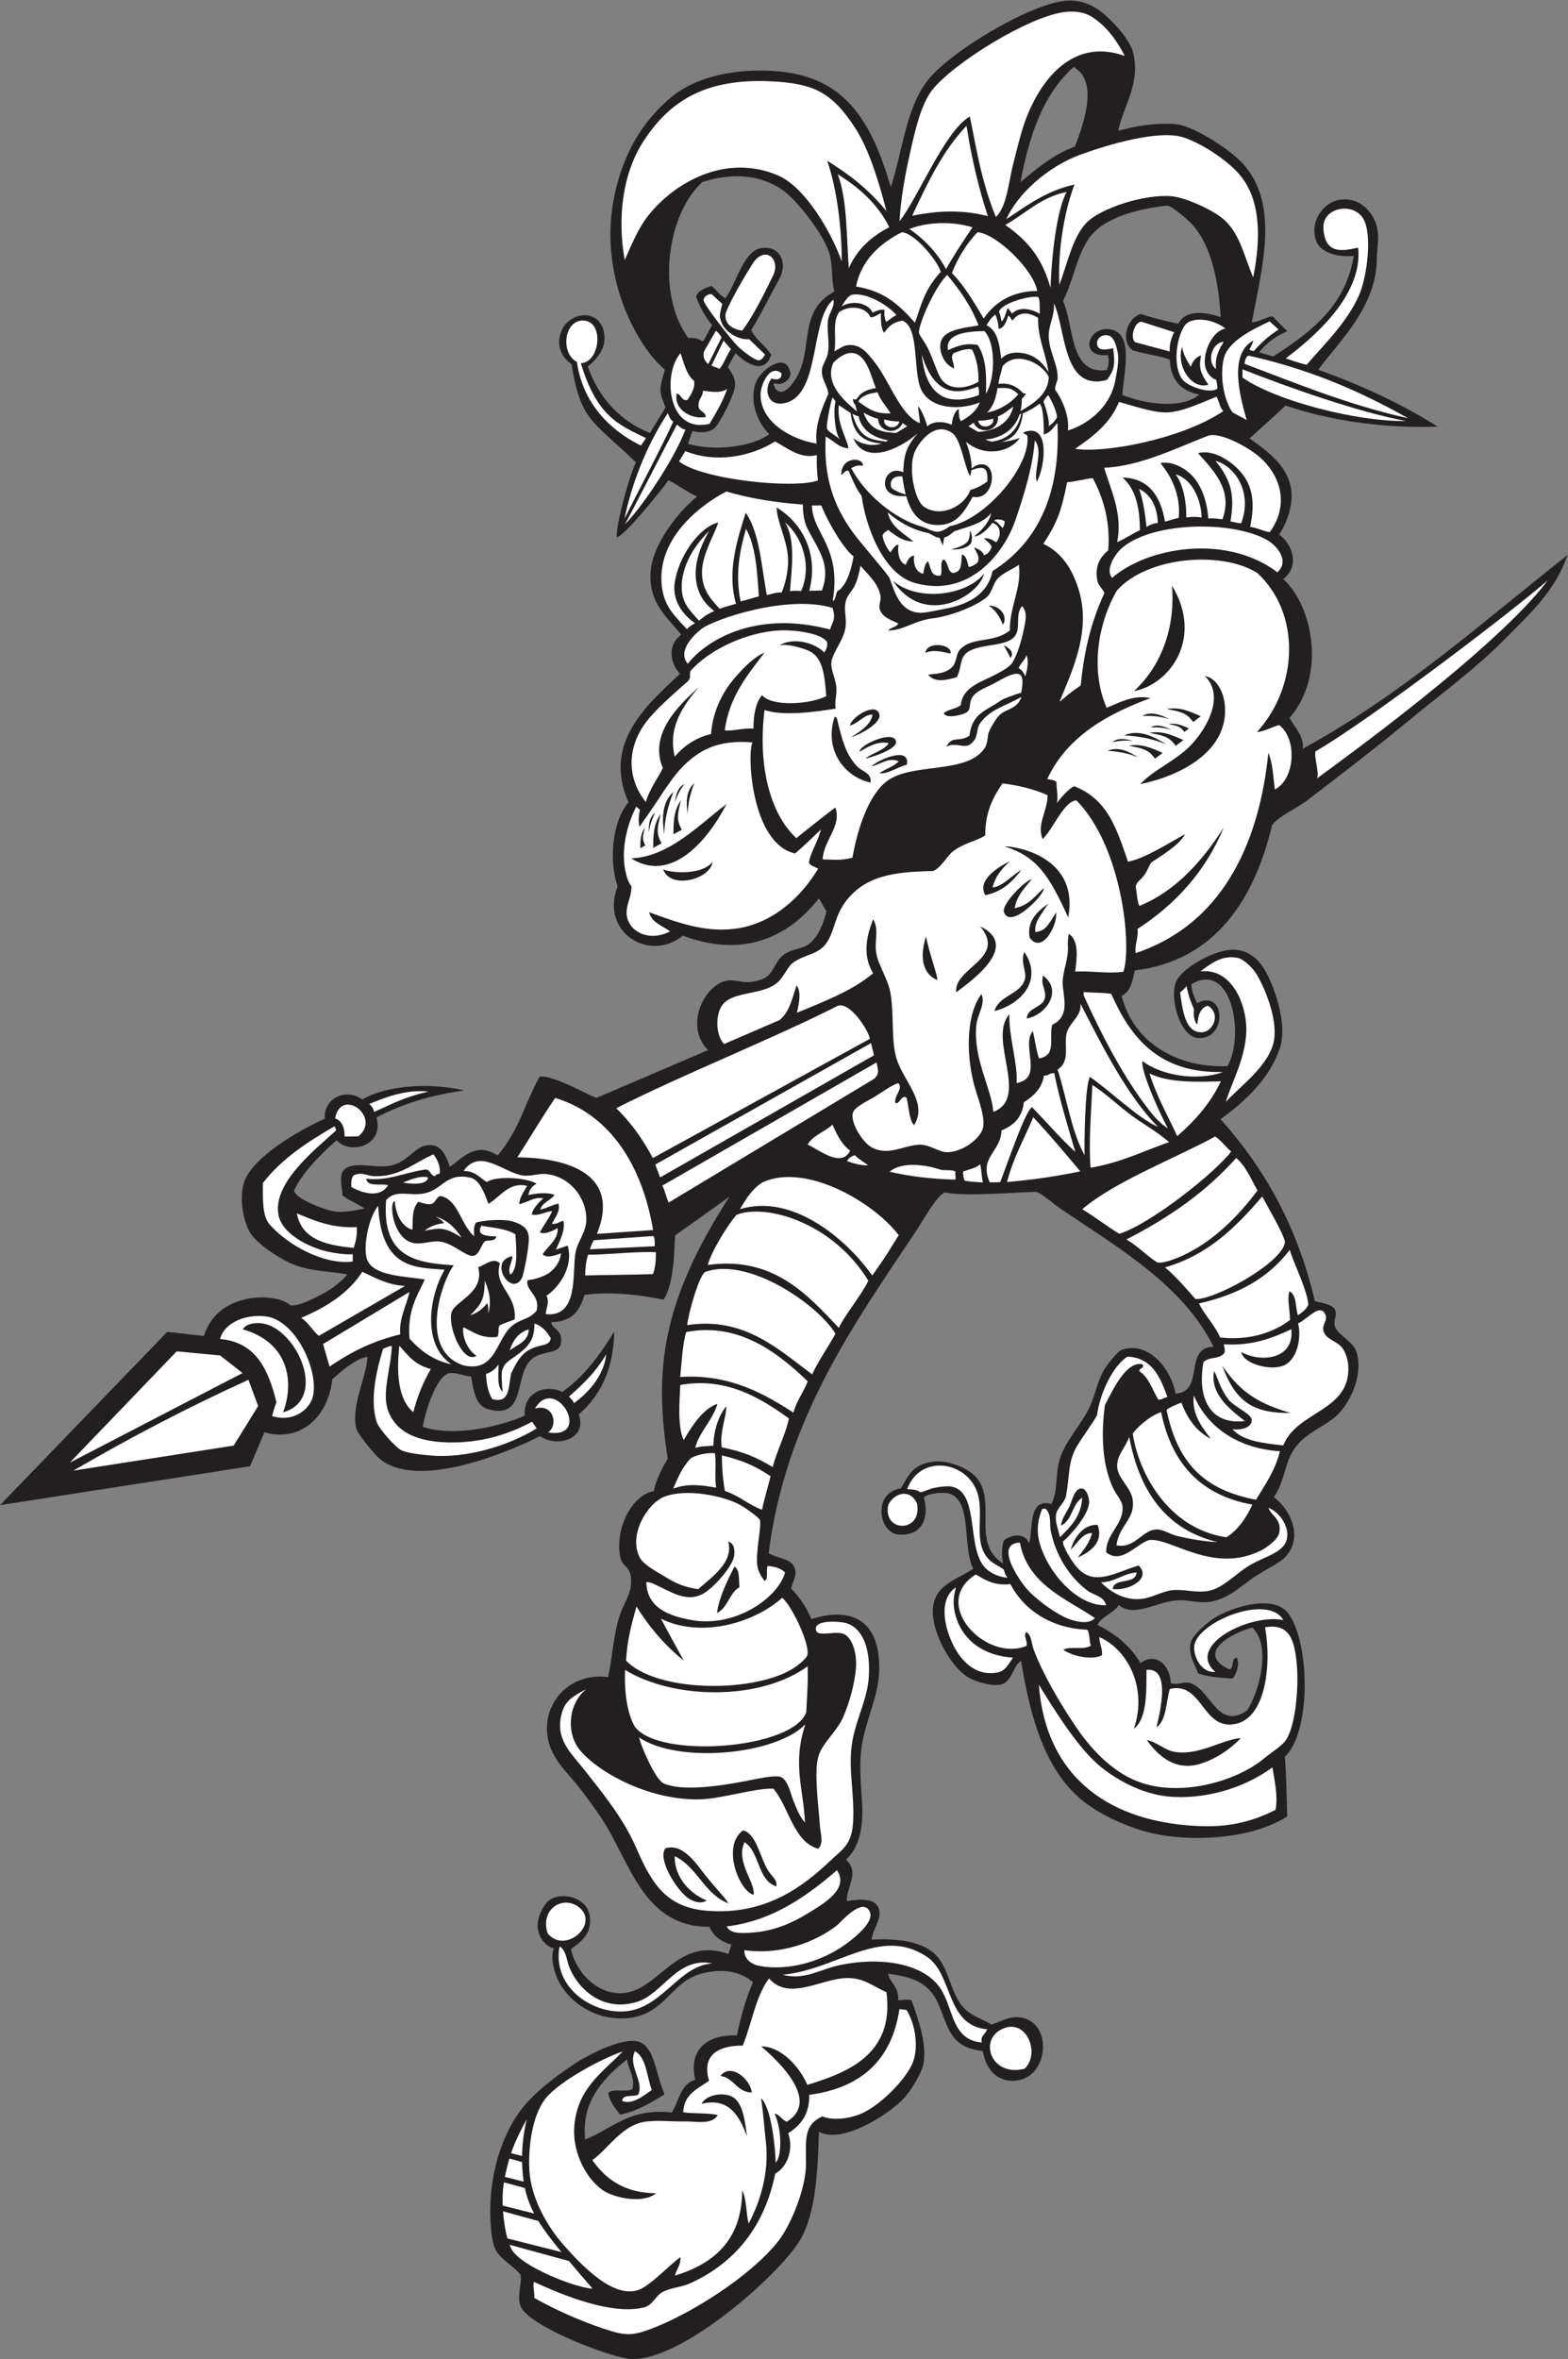
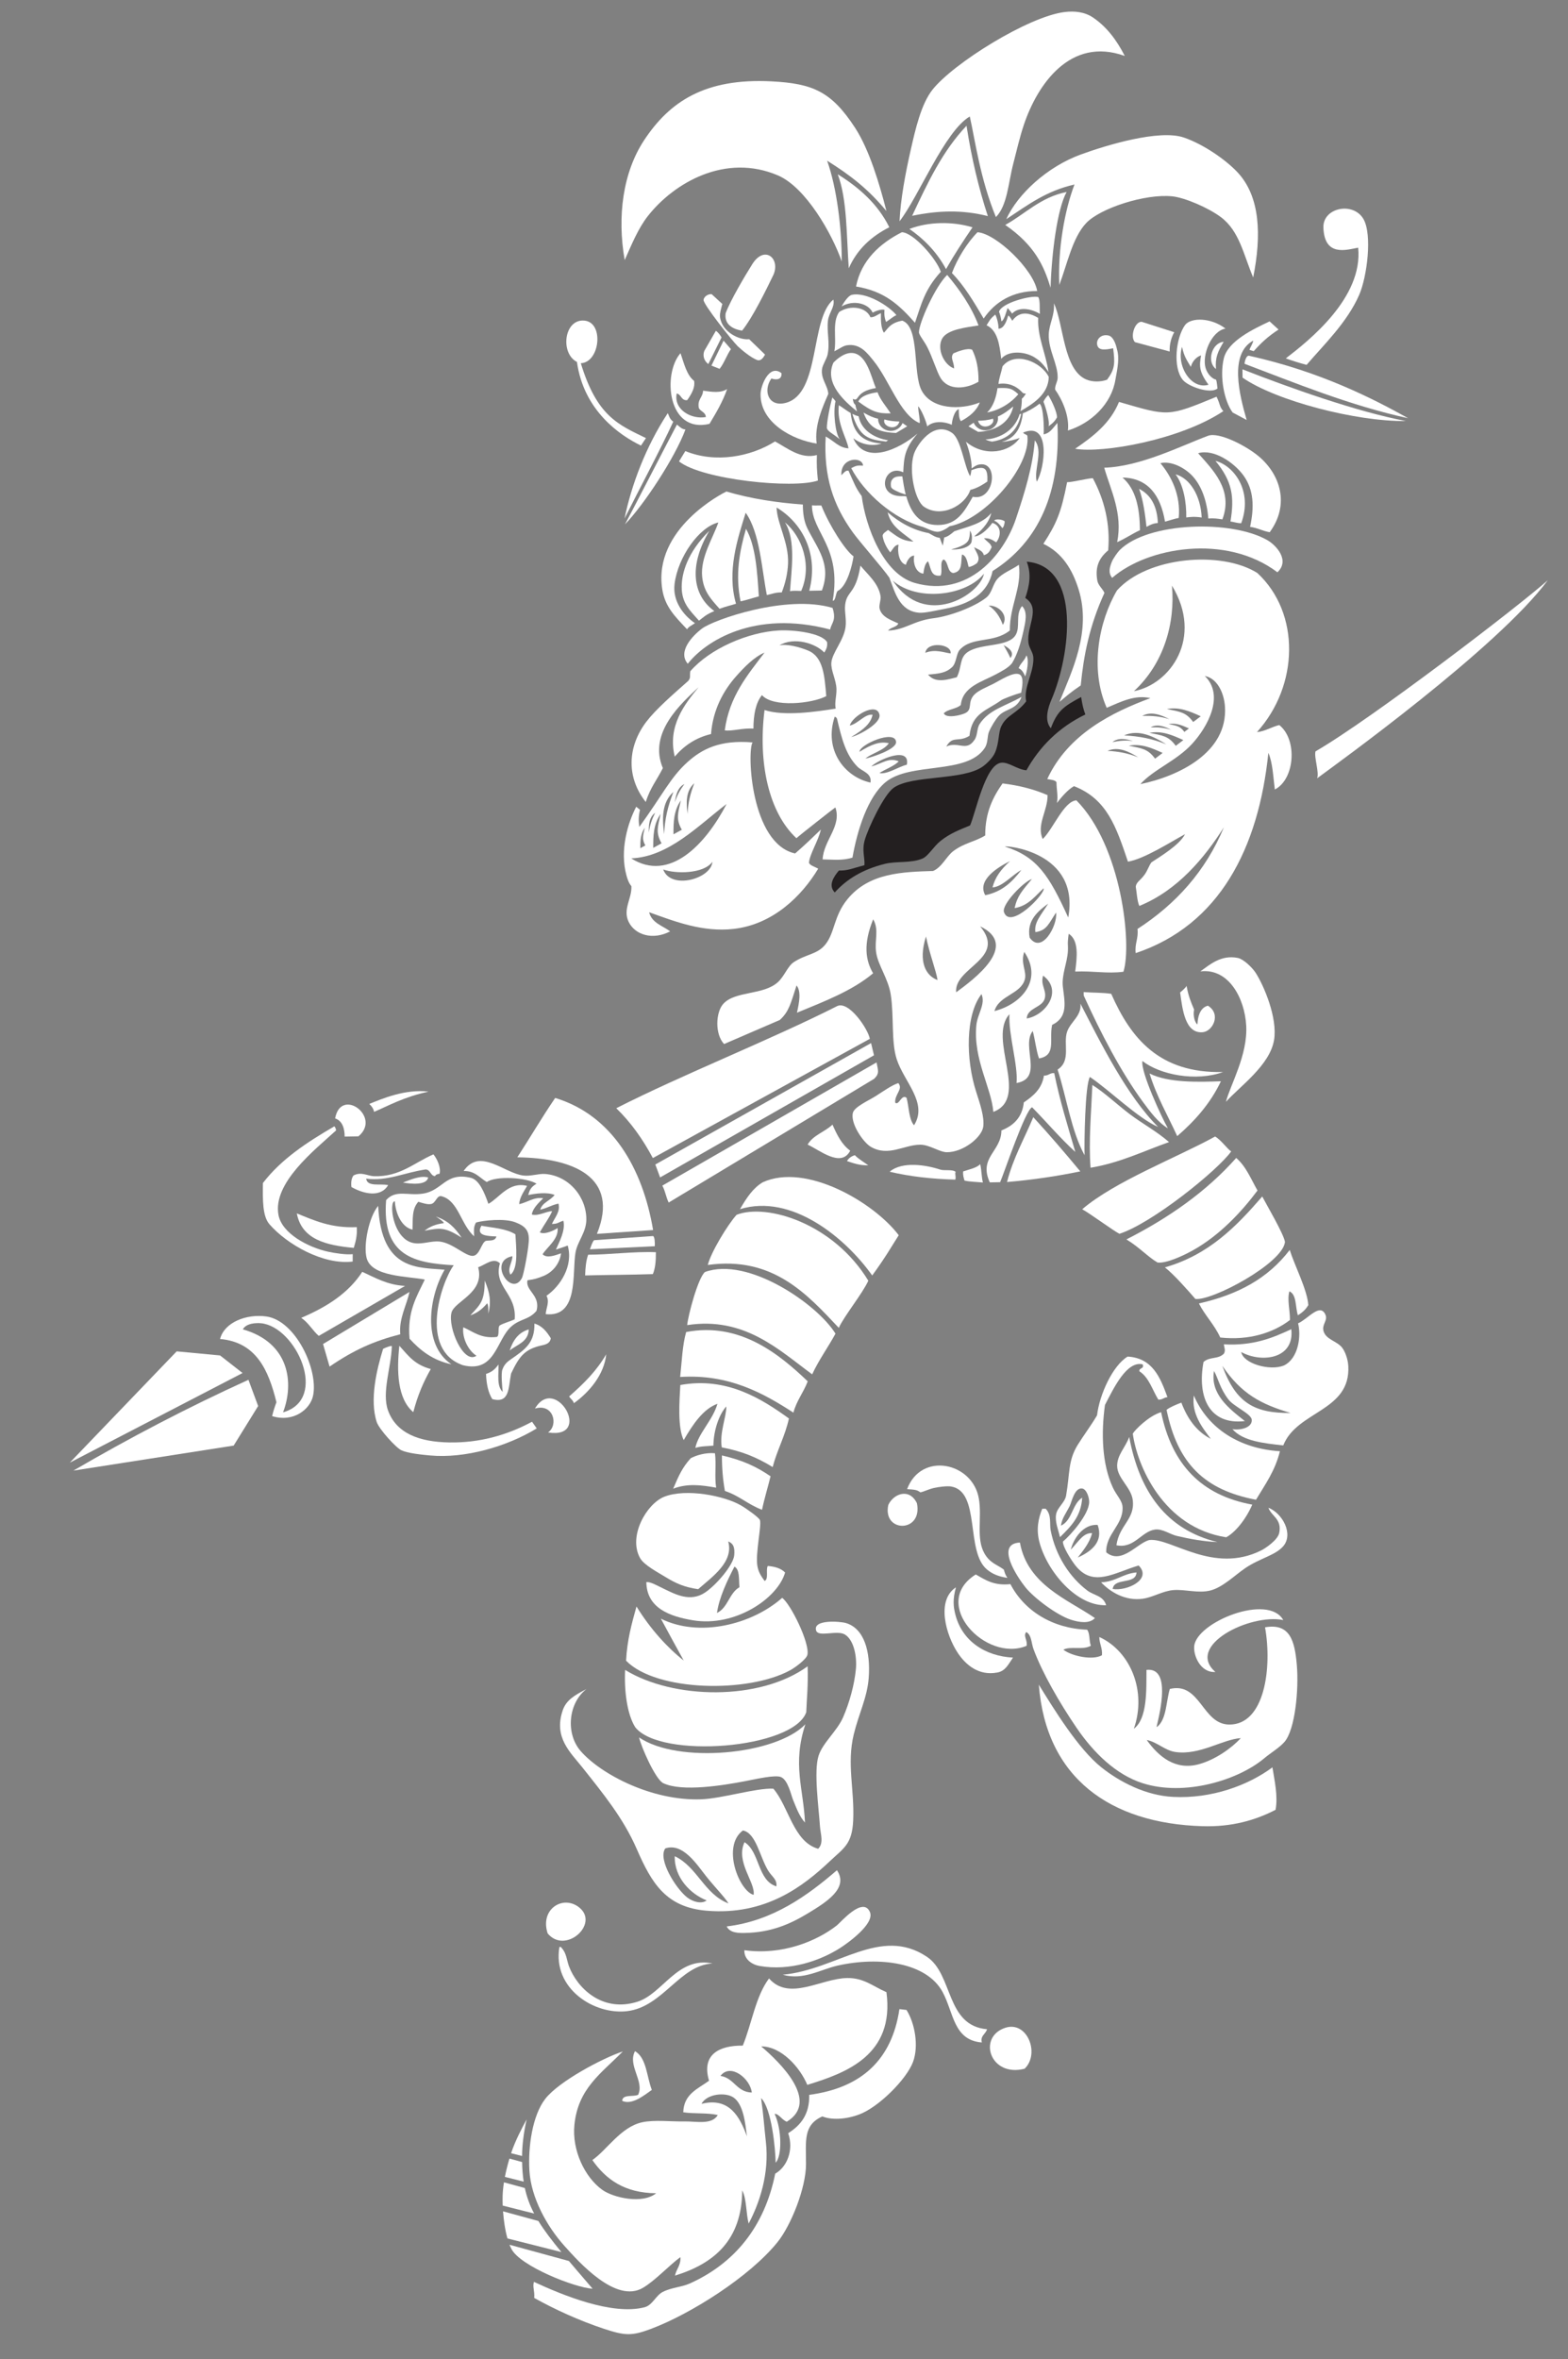
<svg xmlns="http://www.w3.org/2000/svg" viewBox="0 0 655.373 985.427" height="985.427" width="655.373" xml:space="preserve" id="svg2" version="1.1">
  <rect x="0" y="0" width="655.373" height="985.427" fill="#808080" stroke="none" />
  <defs id="defs6" />
  <g transform="matrix(1.333,0,0,-1.333,0,985.427)" id="g10">
    <g transform="scale(0.1)" id="g12">
-       <path id="path14" style="fill:#231f20;fill-opacity:1;fill-rule:evenodd;stroke:none" d="m 3506.21,6982.73 c 56.13,15.12 108.63,24.08 172.42,21.43 34.18,-1.43 75.47,-22.8 101.56,-37.59 42.56,-24.16 91.7,-57.97 120.63,-91.22 111.04,-127.66 56.38,-321.27 24.18,-492.82 25.86,2.21 40.8,14.93 64.44,19.28 l 46.81,-47.2 c -31.54,-12.68 -68.05,-38.42 -87.86,-66.36 l 43.55,-12.94 c 115.68,74.78 226.13,155.1 253,315.2 -52.3,-5.36 -108.19,11.25 -119.84,51.64 -17.6,60.95 27.17,116.01 73.14,123.88 68.58,11.73 111.7,-43.6 120.64,-91.23 5.96,-31.7 -1.37,-62.08 -1.74,-93.64 -1.77,-149.32 -114.8,-255.09 -183.93,-347.28 138.99,-49.65 260.82,-106.62 374.41,-178.25 -157.51,-5.97 -331.94,16.26 -476.61,66.15 -37.12,-34.94 -74.9,-69.24 -113.18,-103.07 56.39,-40.48 147.31,-100.52 130.12,-206.25 -5.51,-33.87 -17.26,-63.86 -37.08,-95.44 34.84,-22.47 70.03,-94.24 12.93,-139.09 92.29,-83.88 135.99,-301.77 19.45,-435.3 17.11,-29.31 46.93,-60.17 41.52,-96.39 311.11,169.4 562.53,396.15 830.52,607 -40.6,-115.15 -116.4,-181.64 -196.42,-263.15 -89.46,-91.11 -204.48,-175.38 -304.53,-258.09 -98.09,-81.09 -205.58,-163.79 -315.55,-247.52 -34.81,-26.5 -92.89,-51.56 -110.08,-77.8 -54.43,-229.41 -177.71,-425.65 -430.25,-455.03 -7.37,-32.94 -13.26,-67.28 -41.62,-80.04 37.51,-145.51 172,-226.42 332.05,-220.25 54.55,96.47 13.81,331.77 -113.14,257 -0.32,-26.06 12.88,-45.69 17.5,-59.64 88.94,47.57 97.21,-113.46 3.86,-109.17 -56.06,2.58 -92.35,124.56 -68.36,178.68 16.2,36.53 100.78,87.52 160.11,96.8 53.77,8.4 91.06,-21.94 112.72,-55.38 29.72,-45.88 77.59,-172.54 51.79,-251.02 -30.99,-94.31 -109.39,-168.11 -186.4,-223.34 135.88,-151.28 241.05,-334.53 295.78,-570.24 22.06,-6.44 49.02,-7.78 61.68,-23.99 11.39,-20.76 -5.23,-32.6 1.08,-53.98 9.47,-32.05 60.54,-46.24 70.18,-88.63 17.34,-76.3 -28.33,-159.19 -64.6,-192.12 -36.11,-32.78 -86.16,-49.95 -120.66,-88.81 -44.95,-50.62 -36.08,-104.98 -75.9,-167.14 48.74,-35.2 94.53,-122.3 36.11,-186.52 -19.31,-21.22 -64.14,-39.8 -103.09,-66.87 -40.26,-27.97 -80.34,-68.14 -138.94,-74.76 -32.52,-3.68 -65.9,7.67 -97.32,5.26 -68.11,-5.22 -135.75,-55.26 -183.35,-14.44 -12.29,-19.96 -35.6,-29.36 -52.73,-44.66 -5.71,-5.1 -10.74,-10.86 -14.44,-17.88 56.78,-27.87 103.64,-66.05 135.6,-119.74 43.52,33.59 91.57,-0.33 94.87,-62.92 25.22,-6.8 37.63,5.79 57.58,1.15 66.13,-15.43 87.14,-152.11 181.75,-86.42 35.43,53.67 78.43,200.05 16.45,259.58 -66.59,-17.39 -178.88,-80.04 -73,-131.07 17.56,3.12 4.16,36 24.46,36.49 8.97,-21.34 -1.87,-51.62 -13.09,-65.08 -39.12,2.17 -77.78,4.79 -108.35,15.85 -10.22,28.04 -32.15,58.25 -23.52,96.76 5.29,23.59 53.5,64.23 74.09,77.09 54.75,34.19 188.24,77.24 233.81,11.84 67.63,-97.11 68.19,-372.22 -12.74,-446.75 5.5,-71.51 5.38,-120.17 7.32,-187.09 -105.48,-67.31 -272.64,-78.47 -394.93,-58.26 -79.1,13.1 -174.48,53.63 -236.02,99.74 -124.64,93.43 -173.31,260.25 -203.29,446.05 -22.97,-11.47 -29.2,-64.12 -59.77,-73.2 -29.01,-8.61 -82.19,6.9 -108.47,23.05 -52.22,32.1 -112.14,139.32 -108.6,210.29 3.85,77.02 68.73,91.27 127.07,128.56 -35.74,64.79 -1.23,213.87 -76.7,236.11 -13.94,4.11 -64.72,1.86 -78.54,-12.66 16.89,-56.97 -0.98,-120.92 -77.32,-116.46 -51.14,3 -71.49,79.29 -41.96,118 8.24,10.79 20.3,22.13 47.12,27.04 23.19,35.54 32.99,76.75 105.51,84 41.49,4.15 111.69,-19.64 137.99,-58.46 53.35,-78.8 -20.88,-198.37 77.2,-261.33 -5.04,25.32 -5.04,50.14 2.17,72.06 22.94,20.04 67.75,25.19 79.4,-9.22 12.79,39.69 -5.11,144.82 69.55,123.81 19.79,37.25 13.51,84.82 22.7,126.46 15.71,71.25 79.19,127.01 104.19,192.91 13.4,35.35 21.31,73.78 41.11,105.24 8.73,13.86 40.19,54.35 52.85,58.66 90.34,30.71 159.22,-72.41 168.35,-137.08 94.05,4.46 23.5,145.47 119.53,146.4 -96.83,195.22 -300.2,310.84 -480.3,433.34 -23.86,16.25 -59.03,48.23 -76.66,52.5 -48.59,-0.66 -227.63,-15.86 -284.42,-2.05 -25.37,-6.28 -70.99,-90.33 -91.22,-120.64 -195.64,-292.86 -408.73,-588.67 -462.44,-1010.18 31.29,-18.1 78.2,-14.5 83.93,-55.95 2.63,-19 -8.66,-31.25 -13.33,-54.26 25.59,-27.28 48.06,-57.78 63.12,-95.98 135.28,42.97 221.22,-12.15 212.27,-172.22 -3.45,-61.49 -29.84,-121.91 -46.68,-188.16 -17.74,-69.8 -11.71,-133.99 -6.58,-212.57 5.33,-81.66 -9.32,-143.31 -50.42,-181.03 44.79,-39.12 1.13,-86.16 2.58,-129.58 32.97,4.58 90.83,13.97 101.35,-26.79 8.11,-31.41 -19.71,-59.91 -23.33,-94.09 78.51,4.06 147.99,-4.58 191.61,-39.4 47.63,-38.01 50.9,-109.11 86.01,-160.32 25.46,-37.15 57.37,-42.37 98.53,-66.46 25.35,8.64 55.11,25.04 82.36,23.24 109.75,-7.3 100.42,-181.634 0.34,-198.04 -56.17,-9.2 -99.73,26.074 -109.85,91.445 -35.82,4.973 -60.1,12.969 -79.82,30.82 -40.88,36.995 -46.27,107.395 -78.58,149.665 -30.52,39.93 -74.48,54.02 -138.07,62.07 0.25,-23.04 34.92,-42.01 30.44,-82.21 13.34,-1.93 26.88,4.26 41.82,-1.01 26.45,-70.16 48.21,-142.234 37.77,-199.05 -4.81,-26.113 -38.16,-83.781 -62.65,-109.258 C 2787.23,768.191 2644.16,672.449 2567.83,711.973 2563.96,596.465 2559.77,455.77 2506.9,369.98 2437.86,257.91 2130.27,-11.785 1975.6,0.398 1911.42,5.449 1656.64,103.367 1632.4,165.371 c -12.45,31.863 5.04,72.559 -0.26,98.731 -19.68,25.535 -64.37,49.578 -78.9,79.738 -6.12,12.711 -10.23,34.422 -11.72,46.57 -18.26,147.988 22.07,314.668 110.62,412.676 45.08,49.891 100.86,89.09 148.81,121.785 29.19,19.902 161.72,94.589 211.15,65.402 42.75,-25.234 44.63,-101.035 71.6,-160.605 -41.55,-25.969 -83.27,-51.785 -139.16,-63.984 -15.09,19.824 -31.66,38.093 -37.34,67.683 12.41,16.309 57.53,1.184 75.36,12.297 10.78,33.828 -12.89,62.078 -16.25,93.289 -132.07,-102.41 -136.61,-185.398 -131.84,-251.062 85.67,32.996 136.53,99.461 271.97,84.617 23.27,35.305 26.61,89.75 73.59,102.277 -22.22,95.77 37.93,142.215 130.45,139.415 12.87,59.43 28.14,116.54 50.7,166.65 -39.85,34.59 -98.95,44.79 -166.14,25.51 -100.83,-28.95 -113.96,-147.94 -263.7,-138.47 -90.13,5.7 -174.39,72.08 -193.91,154.58 -3.95,16.73 -9.5,37.34 -1.29,64.79 -30.27,5.45 -81.78,62.83 -24.38,139.94 31.42,42.2 129.66,26.47 137.63,-40.48 5.73,-48.04 -17.16,-72.79 -59.19,-101.99 21.71,-94.21 112.58,-164.21 200.61,-129.24 90.29,35.87 151.13,164.55 293,113.83 4.51,8.62 5.6,20.51 10.23,29.02 -32.14,9.4 -57.36,26.04 -69.53,56.23 -208.5,-2.17 -249.56,206.5 -338,338.95 -24.8,37.13 -49.99,72.46 -77.72,106.48 -43.33,53.11 -96,97.77 -93.64,181.78 2.6,92.22 83.99,169.56 191.36,155.02 15.67,69.29 16.16,141.25 42.65,209.7 11.35,29.33 40.03,67.35 26.5,115.75 -5.7,20.42 -25.09,26.32 -29.72,46.21 -20.74,89.04 34.11,199.82 103.83,210.9 7.91,37.61 24.02,66.81 43.86,102.55 -43.02,276.46 -19.87,489.23 193.47,820.36 l -170.47,-121.54 c -2.75,-58.05 -4.26,-153.5 -36.06,-200.96 -58.79,12.09 -161.93,27.87 -248.25,14.59 -13.28,-48.42 -39.34,-84.59 -102.74,-84.84 -4.65,-15.6 27.98,-22.96 29.8,-49.82 3.35,-49.56 -31.61,-37.62 -74.52,-55.49 -83.73,-34.89 -21.63,-201.36 -151.48,-168.64 -36.68,9.23 -47.2,43.98 -56.06,103.3 -26.01,2.15 -52.55,15.67 -72.2,9.36 -38.21,-12.22 -72.72,-121.88 -79.49,-167.19 105.35,-34.09 252.58,5.5 319.76,35.14 -6.16,71.23 63.59,100.99 117.35,74.35 66.77,45.24 122.03,121.03 163.24,189.2 -1.62,-101.46 -33.35,-192.21 -111.43,-260.19 29.1,-78.33 -72.21,-104.4 -121.08,-67.22 -111.05,-56.3 -408.36,-178.3 -515.99,-58.46 -13.35,14.85 -56.84,65.53 -60.62,83.02 -16.08,74.6 32.58,158.62 35.17,223.94 -39.23,-7.03 -79.26,-43.85 -110.22,-70.61 -10.82,-107.69 -91.068,-199.79 -212.747,-166.25 L 783.922,2797.62 0,2675.74 523.961,3218.37 c 40.262,-2.2 75.449,-9.67 115.465,-12.11 42.969,139.52 225.922,137.43 271.758,95.41 29.476,-1.51 66.171,19.25 89.416,30.59 35.05,17.1 66.33,40.1 88.69,66.57 -58.96,10.65 -126.477,9.99 -180.751,36.02 -43.965,21.09 -104.355,62.13 -124.301,94.75 -22.718,37.13 -35.41,115.3 -17.617,161.69 31.031,80.84 176.453,161.09 251.769,195.84 -3.67,65.73 67.3,96.39 117.63,59.94 78.3,45.67 217.14,53.19 319.9,27.96 -106.85,-13.82 -197.63,-43.08 -275.57,-84.69 25.59,-89.93 -84.85,-117.48 -124.62,-70.89 -26.79,-23.43 -103.421,-91.61 -133.695,-157.49 3.649,-26.88 97.235,-61.45 127.335,-65.89 27.21,-4.01 65.31,3.44 93.44,9.07 -21.5,15.58 -48.72,25.22 -69.25,41.83 1.08,16.75 -11.43,55.51 2.1,75.66 24.2,36.02 104.27,6.14 150.89,17.39 60.61,14.65 76.18,69.18 128.35,63.77 33.54,-3.48 47.36,-42.74 55.35,-67.32 21.86,11.6 55.72,52.8 99.78,52.4 19.17,-0.18 32.51,-7.79 50.75,-17 69.49,84.38 79.17,150.28 130.92,246.61 38.91,6.92 147.5,-55.1 178.53,-66.53 l 350.13,149.91 c -57.3,54.7 -38.22,153.21 22.7,201.08 58.06,41.59 74.26,-7.71 149.3,21.94 34.58,13.68 35.02,55.23 66.89,76.95 23.75,16.2 49.82,16.92 67.88,26.55 29.35,15.66 50.45,53.97 64.47,108.33 -10.05,14.17 -17.11,32.15 -24.21,40.1 -49.15,-61.31 -181.98,-207.85 -426.17,-116.48 -104.2,-85.24 -260.9,10.49 -204.7,154.37 -29.66,86.28 -13.65,210.06 34.37,263.53 -84.51,189.13 65.02,311.43 161.23,402.88 -30.01,30.79 -41.54,90.44 4.06,122.35 -46.86,58 -99.19,97.65 -96.66,189.08 2.52,91.11 86.53,195.5 146.38,244.15 -28.59,11.79 -55.69,33.08 -89.85,51.27 -18.55,-28.41 -143.5,-181.23 -162.66,-179.28 -0.99,43.18 38.51,189.34 60.53,234.85 -137.34,132.96 -172.41,128.18 -202.14,308.41 -24.14,14.9 -53.26,54.26 -30.3,105.62 27.11,60.68 124.86,69.96 133.52,-15.35 4.71,-46.32 -27.42,-78.16 -52.05,-98.25 35.51,-100.21 100.48,-169.74 194.98,-208.57 l 48.81,80.18 c -9.23,26.93 -16.17,35.57 -15.61,58.84 0.47,18.83 10,45.03 13.47,59.86 -10.58,9.03 -31.68,29.68 -44.33,46.01 -74.75,96.46 -147.12,266.77 -120.73,458.49 9.12,66.29 31.64,145.8 72.31,215.93 35.89,61.89 87.58,116.47 132.9,148.22 70.28,49.24 179.21,74.91 301.13,67.19 225.94,-14.31 306.39,-158.66 367.28,-363.58 35.24,104.62 46.44,242.06 112.28,329.9 69.03,92.12 321.38,242.47 434.26,253.48 75.02,7.3 123.23,-37.46 167.34,-86.7 13.72,-15.32 38.45,-48.85 44.62,-71.12 27.44,-98.94 -29.77,-171.33 -45.45,-249.36 z m -890.17,-503.78 c -120.74,-65.44 -59.29,-188.34 -127.6,-283.39 -47.15,-65.52 -66.38,-6.39 -61.65,-3.53 25.83,-10.61 52.4,11.49 51.47,30.2 -10.58,71.09 -88.25,13.79 -105.14,-21.76 -28.35,-59.65 2.68,-134.63 39.34,-168.44 -56.04,-40.9 -174.39,-54.24 -255.04,-30.27 4.01,13.8 9.04,26.61 13.62,39.88 24.57,-5.33 48.4,-6.51 68.23,8.54 16.21,12.31 65.92,107.68 65.68,138.14 -0.19,23.7 -14.29,40.39 -22.67,53.56 7.68,14.98 15.3,30.02 24.34,43.69 20.55,-19.87 50.76,-42.46 75.91,-40 14.59,1.42 27.49,11.29 35.81,35.02 -17.93,29.11 -48.04,45.54 -62.77,77.97 32.2,51.68 57.71,106.07 86.78,157.58 30.31,53.69 2.53,112.04 -62.55,97.58 -52.23,-18.05 -71.62,-111.06 -105.41,-155.96 -18.26,9.17 -28,27.2 -43.98,38.74 -24.51,-7.55 -44.76,-18.88 -47.58,-33.47 9.31,-29 28.78,-64.65 50.01,-88.9 l -27.8,-50.97 c -14.09,4.93 -24.72,13.46 -47,9.87 -102.13,139.9 -65.51,390.08 44.27,489.07 103.33,32.67 188.14,19.58 252.59,-25.88 45.17,-31.86 122.32,-132.86 142.59,-188.91 16.45,-45.5 7.06,-81.84 18.55,-128.36 z m 1211.43,-80.36 c -48.32,17.17 -110.48,24.06 -132.82,-20.64 -49.37,10.93 -80.02,18.58 -117.91,30.57 -43.97,-12.7 -64.6,-85.74 -25.31,-113.66 32.51,-10.64 81.98,-16.35 116.64,-29.06 2.22,-66.26 36.93,-98.73 92.2,-109.79 -57.47,-48.85 -178.17,-26.93 -241.23,-1.19 5.03,69.02 35.56,188.44 -32.86,204.59 -74.03,17.48 -106.73,-89 -12.82,-79.47 5.37,-16.17 2.79,-32.22 -2.68,-46.87 -117.58,-16.86 -102.07,136.13 -137.54,216.92 31.9,61.01 40.54,133.35 79.01,192.41 46.15,70.85 162.77,96.5 246.35,105.71 15.11,1.66 71.49,-49.71 80.39,-59.62 58.78,-65.42 82.17,-176.2 88.58,-289.9 z m -627.74,423.22 c 27.38,146.7 72.06,276.76 165.7,359.77 4.17,0.67 6.43,-0.67 7.28,-3.47 72.72,-47.18 20.92,-184.04 -2.35,-244.9 -68.11,-23.97 -127.17,-75.48 -170.63,-111.4 v 0" />
      <path id="path16" style="fill:#ffffff;fill-opacity:1;fill-rule:evenodd;stroke:none" d="m 3049.32,6680.21 c -30.39,-44.85 -57.57,-86.1 -83.05,-131.05 -30.26,56.89 -74.15,97.97 -114.79,125.88 59.53,22.96 134.96,24.19 197.84,5.17 v 0" />
      <path id="path18" style="fill:#ffffff;fill-opacity:1;fill-rule:evenodd;stroke:none" d="m 2969.88,6531.03 c 37.92,-45.03 75.44,-97.66 98.35,-158.32 -37.23,-6.07 -98.48,-12.02 -114.39,-41.87 -16.95,-31.81 5.97,-82.14 37.85,-92.87 -0.47,22.48 -13.5,32.98 -2.03,47.44 14.15,5.78 42.79,17.52 58.48,11.29 13.45,-26.4 20.54,-59.44 20,-100.42 -37.91,-22.35 -93.94,-29.42 -119.07,12.04 -12.18,20.09 -24.46,63.11 -41.52,96.39 -9.78,19.06 -26.03,38.32 -26.12,46.29 -0.34,28.72 50.7,143.61 88.45,180.03 v 0" />
      <path id="path20" style="fill:#ffffff;fill-opacity:1;fill-rule:evenodd;stroke:none" d="m 4008.89,6359.81 c -33.8,-22.13 -54.6,-41.74 -77.75,-67.74 l -13.28,4.11 c 1.18,6.59 10.93,20.01 11.7,28.94 -76.19,-41.39 -43.24,-170.6 -20.56,-248.73 l -44.02,23.46 c -26.19,35.76 -41.43,111.18 -27.75,169.31 12.98,55.09 94.27,92.89 143.62,116.25 l 28.04,-25.6 v 0" />
      <path id="path22" style="fill:#231f20;fill-opacity:1;fill-rule:evenodd;stroke:none" d="m 3219.47,5632.4 c 172.1,-14.27 136.97,-293.57 77.3,-432.58 -10.55,-24.56 -23.05,-65.02 -1.81,-89.43 20.82,55.53 40.57,68.5 95.03,97.93 3.71,-24.09 6.42,-36.48 13.15,-54.81 -84.41,-40.74 -144.08,-102.1 -184.79,-174.89 -29.29,2.48 -56.12,26.95 -79.69,23.62 -49.77,-7.03 -78.64,-154.58 -96.92,-196.36 -34.6,-14.54 -61.98,-24.32 -92.66,-48.65 -21.79,-17.29 -38.32,-47.35 -56.51,-55.14 -35.89,-15.36 -81.63,-7.52 -118.5,-16.75 -67.79,-16.96 -118.35,-46.89 -156.65,-89.53 -22.36,22.9 -1.48,51.52 13.04,68.68 28.77,-0.56 43.39,7.19 80.02,16.8 1.79,22.93 -8.39,45.78 0.91,78.42 10.71,37.61 59.63,141.79 90.36,163.83 57.32,41.1 216.55,22.33 279.53,66.76 12.19,8.59 31.32,26.78 38.74,43.98 13.75,31.86 9.46,61.57 19.95,83.22 17.04,35.12 49.09,39.21 77.67,77.14 -9.18,43.81 24.66,89.84 22.5,137.28 -0.76,16.45 -13.4,29.6 -15.34,46.51 -6.21,54.21 40.19,107.28 -9.99,140.23 12.87,38.1 19.88,73.54 4.66,113.74 v 0" />
      <path id="path24" style="fill:#ffffff;fill-opacity:1;fill-rule:evenodd;stroke:none" d="m 3843.89,3939.63 c 14.16,54.07 68.78,146.92 63.67,238.92 -4.72,85.04 -54.43,180.63 -143.8,169.97 29.4,20.75 65.01,53.04 118,41.96 17.39,-3.64 44.53,-29.84 54.91,-45.72 26.34,-40.33 69.63,-142.3 58.21,-211.29 -13.14,-79.41 -107.25,-145.11 -150.99,-193.84 v 0" />
      <path id="path26" style="fill:#ffffff;fill-opacity:1;fill-rule:evenodd;stroke:none" d="m 3720.57,4303.06 c 5.66,-31.26 12.7,-48.77 23.57,-74.13 -4.56,-22.33 4.38,-43.43 10.39,-46.67 2.03,37.2 14.85,54.12 32.97,58.71 42.48,-26.47 15.25,-80.34 -16.35,-83.13 -55.17,-4.89 -63.42,70.97 -70.88,124.61 5.29,4.32 17.14,14.23 20.3,20.61 v 0" />
      <path id="path28" style="fill:#ffffff;fill-opacity:1;fill-rule:evenodd;stroke:none" d="m 2069.78,3702.79 -15.01,40.51 676.48,380.5 9.14,-38.25 -670.61,-382.76 v 0" />
      <path id="path30" style="fill:#ffffff;fill-opacity:1;fill-rule:evenodd;stroke:none" d="m 1185.84,3613.64 c 9.55,-206.89 128.67,-191.95 208.29,-200.13 -49.06,-84.24 -71.06,-234.12 21.22,-296.26 -57.81,12.09 -97.45,43.1 -131.22,80.21 -7.5,84.88 22.27,132.12 47.84,185.22 -54.19,10.95 -167.2,8.13 -182.49,67.75 -10.53,41.07 7.36,128.97 36.36,163.21 v 0" />
      <path id="path32" style="fill:#ffffff;fill-opacity:1;fill-rule:evenodd;stroke:none" d="m 2053.06,3487.23 -203.34,-9.62 c 3.74,9.08 6.96,22.43 13.13,28.48 l 184.85,13.04 c 5.49,-2.89 5.98,-22.04 5.36,-31.9 v 0" />
      <path id="path34" style="fill:#ffffff;fill-opacity:1;fill-rule:evenodd;stroke:none" d="m 853.258,2954.85 c 3.68,15.29 8.289,29.7 13.543,43.48 -24.93,101.4 -63.781,188.34 -176.766,198.13 13.094,51.95 82.149,79.36 145.121,70.62 91.485,-12.69 163.754,-166.51 146.461,-248.47 -8.914,-42.26 -61.304,-84.72 -128.359,-63.76 z m -34.582,290.97 c -15.613,1.53 -46.711,0.27 -57.231,-19.13 146.414,-41.57 161.321,-168.23 126.028,-260.05 145.217,41.13 40.359,268.48 -68.797,279.18 v 0" />
      <path id="path36" style="fill:#ffffff;fill-opacity:1;fill-rule:evenodd;stroke:none" d="m 1641.39,3157.75 c 10.75,10.04 -9.61,-11.16 0,0 v 0" />
      <path id="path38" style="fill:#ffffff;fill-opacity:1;fill-rule:evenodd;stroke:none" d="m 1651.38,750.867 c -9.96,-43.164 -14.18,-84.051 -14.41,-114.617 l -34.39,8.672 c 12.34,38 35.72,82.363 48.8,105.945 z m -14.3,-133.609 c 0.44,-22.297 2.01,-42.512 4.9,-61.379 l -58.85,14.844 c 3.69,19.05 8.59,38.488 14.22,57.402 l 39.73,-10.867 z m 8.57,-81.457 c 6.07,-28.332 15.56,-53.996 29.16,-79.883 l -98.56,24.863 c -0.43,10.625 -0.52,20.574 -0.29,29.403 0.35,13.769 1.83,28.437 4.19,43.527 l 65.5,-17.91 z M 1688.16,432.5 c 18.22,-29.68 41.95,-60.754 72.19,-97.363 l -169.22,42.695 c -7.41,26.086 -11.8,56.856 -13.86,85 L 1688.16,432.5 Z m 95.63,-125.352 c 21.82,-25.793 46.52,-54.355 74.36,-86.875 -56.28,3.282 -226.73,70.829 -254.52,124.571 -2.11,4.082 -4.08,8.504 -5.92,13.191 l 186.08,-50.887 v 0" />
      <path id="path40" style="fill:#ffffff;fill-opacity:1;fill-rule:evenodd;stroke:none" d="m 4023.7,2862.99 c -62.81,6.89 -125.89,13.51 -159.43,50.85 29.52,-4.19 63,6.66 60.61,30.01 -1.89,18.5 -56.1,40.72 -73.27,63.35 -26.81,35.35 -31.63,64.94 -44.97,89.13 -12.49,-70.85 44.98,-116.71 96.79,-157.03 -112.45,-13.3 -149.92,76.4 -129.76,185.17 19.74,17.69 46.05,7.37 64.28,26.49 5.28,11.55 0.96,15.86 -0.57,28.8 92.29,-5.14 152.89,20.17 211.51,47.41 10.61,-93.93 -93.92,-106.32 -157.01,-71.54 6.71,-36.41 89.64,-60 133.78,-42.26 47.53,23.27 54.16,95.91 44.46,132.22 30.62,13.1 68.95,65.5 85.89,26.9 7.92,-18.06 -11.5,-29.86 -6.21,-50.53 7.09,-27.63 42.21,-31.41 58.67,-52.84 8.31,-10.82 17.88,-34.01 19.14,-57.24 7.71,-142.52 -161.16,-140.23 -203.91,-248.89 z M 2397.42,2438.21 c 13.48,5.89 3.19,34.6 9.88,47 23.05,-1.71 41.88,-7.83 54.41,-20.51 -22.96,-80.69 -156.15,-171.59 -288.68,-149.77 -74.09,12.21 -145.19,38.76 -146.4,119.52 11.35,2.34 33.59,-10.52 54.42,-20.52 35.48,-17.05 83.11,-43.32 129.85,-11.83 35.62,24 88.64,85.99 91.3,117.04 1.75,20.44 -0.69,36.09 -18.86,42.83 18.02,-64.33 -51,-111.49 -94.25,-149.5 -43.51,6.33 -69.73,18.12 -101.56,37.59 -25.25,15.45 -68.25,38.02 -80.4,59.62 -38.58,68.56 20.28,170.23 75.39,192.33 67.99,27.27 189.53,3.24 241.8,-27.61 18.31,-10.8 56.2,-37.98 58.52,-45.64 5.46,-18.07 -14.93,-105.26 -7.94,-144.19 3.46,-19.21 11.58,-31.01 22.52,-46.36 z m -149.24,-100.18 c 34.46,16.31 38.05,62.29 70.42,80.61 -2.32,24.52 1.38,55.32 -15.69,64.5 -22.11,-42.43 -48.83,-98.82 -54.73,-145.11 z m 1584.53,774.36 c 59.46,-88.13 121.96,-120.61 214.15,-147.78 -112.64,-1.1 -171.85,30.83 -214.15,147.78 v 0" />
      <path id="path42" style="fill:#ffffff;fill-opacity:1;fill-rule:evenodd;stroke:none" d="m 1331.27,3535.88 c 46.88,8.16 61.93,13.19 116.1,-21.77 -21.83,32.37 -42.04,52.69 -80.7,66.23 10.13,-6.91 21.81,-13.56 25.27,-20.82 -26.25,-3.27 -43.52,-10.48 -60.67,-23.64 z m 143.37,-265.37 c 32.44,34.83 44.87,44.69 45.16,109.15 15.2,-35.96 21.18,-63.99 11.43,-103.77 -0.27,12.26 0.54,25.68 -3.65,32.54 -17.07,-20.2 -32.54,-30.73 -52.94,-37.92 v 0" />
      <path id="path44" style="fill:#ffffff;fill-opacity:1;fill-rule:evenodd;stroke:none" d="m 4096.89,6249.12 c -22.5,5.97 -44.21,12.77 -65.22,20.3 72.48,55.7 242.82,190.1 226.96,346.94 -37.42,-6.73 -105.29,-29.19 -109.06,62.28 -2.62,63.63 93.56,82.7 125.48,27.7 28.43,-48.98 11.34,-181.58 -13.28,-237.91 -38.18,-87.33 -112.52,-157.76 -164.88,-219.31 z m -1535.5,-282.55 c -1.01,-31.94 -0.02,-46.59 3.2,-79.92 -77.15,-26.73 -363.56,2.56 -435.52,59.99 l 19.81,32.33 c 95.24,-38.95 206.12,-17.36 281.24,30.21 38.71,-20.81 80.73,-56.4 131.27,-42.61 z m -740.25,287.76 c 50.54,-165.71 116.61,-192.22 204.29,-234.67 l -15.56,-23.42 c -66.49,31.92 -179.59,109.45 -200.81,262.04 -53.49,27.15 -40.56,136.09 23.83,129.51 61.99,-6.34 47.91,-131.41 -11.75,-133.46 z m 1550.02,-268.08 c 56.57,38.63 110.37,79.88 137.51,146.76 155.25,-44.63 150.2,-48.04 305.9,16.34 12.25,-25.35 8.52,-31.01 21.3,-45.19 -135.23,-90.2 -379.22,-132.9 -464.71,-117.91 v 0" />
      <path id="path46" style="fill:#ffffff;fill-opacity:1;fill-rule:evenodd;stroke:none" d="m 3426.57,5894.02 c 36.32,-67.69 55.33,-144.37 48.15,-226.17 -33.51,-27.94 -40.2,-58.09 -34.15,-94.3 2.66,-15.87 17.75,-26.84 22.39,-39.17 -47.19,-102.86 -65.25,-197.09 -74.32,-289.79 -31.99,-21.44 -45.39,-34.1 -66.54,-51.47 38.88,96.35 100.85,220.89 59.88,352.49 -19.44,62.46 -51.43,114.54 -110.5,142.73 40.97,63 56,98.11 74.43,193.1 17.14,-0.06 64.64,12.26 80.66,12.58 z m -851.23,-85.6 c 25.73,-64.08 75.09,-140.84 100.94,-159.32 -4.31,-29.25 -19.29,-89.1 -46.77,-106.85 -10.07,-1.4 -7.63,-33.15 -18.51,-32.3 28.86,169.07 -65.06,213.18 -65.06,298.9 17.13,-1.14 12.74,0.14 29.4,-0.43 v 0" />
      <path id="path48" style="fill:#ffffff;fill-opacity:1;fill-rule:evenodd;stroke:none" d="m 3981.28,5724.71 c -22.32,3.72 -38.51,13.81 -61.55,16.79 13.31,62.2 11.92,116.46 -21.21,161.61 -30.41,41.44 -93.63,83.41 -141.8,69.19 44.86,-50.98 111.27,-114.14 76.13,-207.32 -16.99,2.58 -27.45,4.03 -44.13,2.74 -4.02,54.1 -21.16,104.25 -52.24,135.77 -23.13,23.44 -63.53,45.31 -97.96,37.66 34.09,-40.97 64.25,-99.72 57.41,-171.7 -11.83,-1.89 -27.1,-7.48 -42.97,-11.64 -13.87,82.48 -53.19,136.7 -133.19,138.2 42.05,-36.75 54,-96.16 54.51,-164.99 -24.78,-11.48 -46.01,-26.38 -71.28,-37.41 17.79,90.28 -19.93,161.44 -40.64,233.23 114.32,3.79 238.55,67.66 325.69,100.1 34.12,12.7 119.97,-31.49 159.72,-65.24 66.01,-56.07 97.34,-149.55 33.51,-236.99 z m -1449.35,11.4 c 31.83,-63.72 75.95,-112.19 45.09,-194.12 l -39.59,-0.78 c 32.13,121.7 -28.41,217.43 -102.39,260.82 1.59,-51.35 38.79,-109.4 35.9,-175.72 -1.39,-31.63 -8.73,-62.11 -19.81,-90.42 -19.23,0.83 -31.42,-5.1 -46.65,-8.13 -16.06,80.7 -21.69,195.62 -66.34,257.94 -25.27,-80.93 -59.8,-183.36 -30.35,-285.06 -17.31,-5.72 -30.81,-8.06 -51.58,-15.88 -28.41,31.55 -49.82,55.18 -54.5,100.19 -6.29,60.46 34.88,123.41 50.63,170.24 -60.01,-13.96 -126.7,-108.19 -137.17,-192.43 -6.71,-53.99 27.57,-98.24 63.87,-123.08 -18.56,-12.2 -18.07,-10.27 -24.86,-19.04 -38.17,40.37 -69.29,70.9 -77.73,125.82 -29.09,189.01 188.8,299.93 201.22,305.84 77.54,-23 160.51,-35.2 239.72,-40.84 0,-26.05 3.32,-52.9 14.54,-75.35 v 0" />
      <path id="path50" style="fill:#ffffff;fill-opacity:1;fill-rule:evenodd;stroke:none" d="m 3811.21,5948.18 c 56.88,-14.47 118.17,-93.58 80.65,-195.32 -12.9,0.03 -22.05,4.04 -33.67,5.42 12.74,77.24 6.05,125.35 -46.98,189.9 z M 2224.29,5729.33 c -63.78,-106.6 -54.88,-201.01 15.55,-251.64 -28.32,-12.1 -32.16,-18.19 -48.14,-30.05 -29.98,33.23 -54.73,56.13 -54.2,107.24 0.39,40.12 16.38,105.4 86.79,174.45 z m 236.87,26.41 c 53.57,-44.35 85.98,-134.88 51.07,-215.03 -10.37,0.22 -25.07,1.46 -35.09,-0.87 4.03,63.11 19.42,160.37 -15.98,215.9 z m -122.02,-20.43 c 30.24,-53.04 35.06,-132.52 40.22,-211.64 -19.34,-4.96 -37.09,-11.45 -57.31,-15.54 -17.13,84.29 -3.05,158.02 17.09,227.18 z m 1232.56,125.3 c 36.4,-18.47 56.49,-53.12 58.81,-107.02 -13.84,-1.04 -23.3,-5.26 -35.61,-12.13 -3.83,34.93 -10.08,83.82 -23.2,119.15 z m 114.32,45.48 c 45,-11.97 78.94,-67.25 81.9,-135.21 -23.7,3.5 -36.6,1.48 -48.36,0.14 1.04,46.79 -8.99,103.07 -33.54,135.07 v 0" />
      <path id="path52" style="fill:#ffffff;fill-opacity:1;fill-rule:evenodd;stroke:none" d="m 2814.5,5852.01 c -8.32,3.97 -18.08,8.11 -20.68,14.75 -1.41,10.19 -0.46,15.58 1.82,20.03 6.72,13.05 19.96,12.92 33.54,13.09 2.96,-19.48 6.14,-39.37 10.7,-57.12 -9.24,2.83 -16.63,5.05 -25.38,9.25 z m 254.62,73.88 c 18.67,2.16 28.63,-2.73 26.83,-42.32 -15.79,-10.71 -32.12,-20.91 -53.49,-26.27 -15.31,-47.82 -90.19,-90.07 -145.37,-52.69 -27.37,18.54 -48.3,109.98 -32.02,163.55 8.95,29.45 61.62,107.8 119.83,68.03 28.65,-19.56 37.93,-102.87 56.71,-135.71 2.32,4.54 3.56,12.55 4.28,18.57 7.58,2.65 15.22,5.91 23.23,6.84 v 0" />
      <path id="path54" style="fill:#ffffff;fill-opacity:1;fill-rule:evenodd;stroke:none" d="m 2810.83,6405.04 c -10.46,-4.33 -20.03,-13.36 -32.38,-21.38 -4.06,9.09 -6.82,23.02 -5,37.7 -8.33,3.39 -26.18,-2.63 -37.29,-8.43 -12.68,28.14 -59.13,41.43 -97.41,19.32 7.07,12.17 20.4,33.68 32.38,36.37 42.79,9.61 114.31,-32.69 139.7,-63.58 z m 444.33,56.73 c 7.07,-8.55 3.92,-38.56 5.53,-52.81 -27.35,16.05 -65.51,23.8 -87.31,0.78 -3.87,6.73 -9.42,11.7 -13.99,17.7 -5.25,-14.68 -10.61,-38.76 -19.55,-41.87 -0.59,8.3 -4.55,24.11 -7.4,29.9 7.4,27.68 99.79,52.01 122.72,46.3 v 0" />
      <path id="path56" style="fill:#ffffff;fill-opacity:1;fill-rule:evenodd;stroke:none" d="m 3072.18,6131.29 c -9.99,-25.93 -32.27,-44.37 -59.2,-58.53 -6.89,8.75 -6.52,25.37 -6.71,37.63 -13.18,-3.8 -21.16,-33.22 -21.88,-49 -23.21,10.45 -56.89,13.41 -77.12,-5.1 -2.52,14.02 -18.38,53.94 -28.5,63.02 1.44,-24.8 6.89,-43.06 4.71,-52.72 -61.49,25.5 -94.25,133.53 -144.31,195.17 -18.94,23.31 -42.02,55.37 -83.79,48.74 -11.84,-1.88 -20.85,-9.74 -39.22,-18.78 7.63,41 -7.71,90.8 15.14,123.28 35.08,22.79 84.56,15.47 97.96,-16.61 12.4,-1.33 24.3,10.16 32.88,12.51 -0.29,-19.91 -0.33,-46.43 9.4,-60.97 12.24,12.11 19.26,30.98 57.68,37.77 55.66,-20.18 31.8,-164.07 60.42,-218.66 31.26,-59.66 121.1,-62.36 182.54,-37.75 z m 177.05,137.72 c -29.3,21.93 -85.94,27.85 -109.87,-0.96 -5.41,46.49 -11.89,89.14 -45.93,105.16 9.21,14.02 9.83,19.08 27.27,33.48 4.87,-8.39 10.86,-31.25 10.03,-44.23 18.42,-0.04 26.36,27.24 30.52,40.9 3.51,0.46 10.53,-12.13 12.77,-15.99 13.06,17.77 36.66,35.79 81.27,8.92 -2.87,-60.27 24.4,-111.09 32.29,-170 -11.12,18.94 -25.18,34.21 -38.35,42.72 v 0" />
      <path id="path58" style="fill:#ffffff;fill-opacity:1;fill-rule:evenodd;stroke:none" d="m 3192.98,6157.13 c -26.76,-31.83 -64.61,-51.53 -97.92,-57.17 21.59,20.62 29.01,51.74 32.69,76.33 32.78,1.06 42.97,1.76 65.23,-19.16 z m -441.35,6.06 c 7.72,-22.58 27.84,-45.45 41.21,-66 -39.82,-1 -58.12,4.71 -101.57,37.05 9.16,20.11 42.47,26.81 60.36,28.95 v 0" />
      <path id="path60" style="fill:#ffffff;fill-opacity:1;fill-rule:evenodd;stroke:none" d="m 2672.62,6095.45 c 6.01,-3.03 12.45,-5.61 19.59,-7.46 8.85,-45.9 52.59,-68.98 92.65,-75.19 -2.13,-1.44 -4.3,-2.78 -6.51,-4 -53.97,6.13 -83.18,12.72 -105.73,86.65 z m 437.94,-86.74 c -7.37,1.29 -14.36,3.44 -20.65,6.69 15.92,0.36 85,9.53 107.23,79.17 l 4.86,1.37 c -12.33,-62.58 -55.06,-82.06 -91.44,-87.23 v 0" />
-       <path id="path62" style="fill:#ffffff;fill-opacity:1;fill-rule:evenodd;stroke:none" d="m 3086.58,6355.07 c 36.19,-37.34 34.6,-150.87 4.74,-195.91 4.23,89.68 -8.5,124.64 -25.47,152.29 -39.2,7.32 -65.65,-3.64 -93.29,-16.26 -9.72,51.94 58.57,58.87 114.02,59.88 z m -196.49,-73.15 c 42.02,-138.53 118.32,-123.46 176.87,-100.63 2.83,-10.96 3.33,-16.06 2.16,-27.01 -58.8,-21.64 -162.81,-40.58 -179.03,127.64 v 0" />
      <path id="path64" style="fill:#ffffff;fill-opacity:1;fill-rule:evenodd;stroke:none" d="m 2868.98,6381.09 c -49.85,55.89 -95.28,99.06 -184.85,113.62 16.27,82.41 75.23,135.39 143.73,170.07 36.24,-1.03 107.92,-82.23 122.12,-123.97 -51.35,-55.85 -61.21,-102.59 -81,-159.72 z m 383.2,99.55 c -77.28,0.03 -132.46,-34.3 -167.79,-86.35 -30.13,51.1 -61.41,103.81 -99.55,142.49 16.21,44.41 48.75,96.57 80.24,128 58.47,-4.23 175.27,-116.58 187.1,-184.14 v 0" />
      <path id="path66" style="fill:#ffffff;fill-opacity:1;fill-rule:evenodd;stroke:none" d="m 2149.2,6046.65 c -32.45,-87.68 -129.52,-235.25 -189.53,-297.3 31.38,58.66 124.02,239.26 162.85,312.57 11.65,-8.81 14.21,-13.56 26.68,-15.27 z m 119.6,278.39 23.06,-26.6 c -12.22,-16.78 -22.25,-45.98 -35.55,-61.72 l -25.59,10.1 38.08,78.22 z m -24.29,30.64 c 6.41,-3.13 14.53,-14.29 17.91,-20.58 l -41.54,-83.64 c -14.2,11.27 -17.88,26.94 -12.52,41.35 l 36.15,62.87 z m -133.46,-284.54 c -39.95,-86.78 -112.2,-222.53 -152.79,-303.55 21.04,102.98 65.87,224.28 135.45,330.07 3.75,-5.75 5.12,-18.42 17.34,-26.52 v 0" />
      <path id="path68" style="fill:#ffffff;fill-opacity:1;fill-rule:evenodd;stroke:none" d="m 3681.9,6351.46 c -9,-16.05 -15.32,-37.01 -14.33,-60.46 l -108.83,29.32 c -15.79,15.64 -1.51,64.08 20.75,63.88 l 102.41,-32.74 z m 154.94,-30.1 c -18.43,-30.91 -27.04,-49.25 -24.14,-85.09 -30.34,22.79 -12.73,82.52 24.14,85.09 v 0" />
      <path id="path70" style="fill:#ffffff;fill-opacity:1;fill-rule:evenodd;stroke:none" d="m 2348.95,6329.63 49.91,-48.3 c -5.59,-10.06 -13.31,-21.14 -24.73,-17.03 -19.04,6.86 -49.7,32.4 -60.75,43.01 -16.07,15.45 -109.05,132.26 -107.3,145.5 1.61,12.25 16.8,19.17 25.41,17.87 l 33.46,-30.76 c -3.7,-13.33 -8.6,-30.03 -7.41,-40.1 5.7,-48.49 62.19,-74.12 91.41,-70.19 z m -22.02,26.82 c -31.42,4.53 -56.83,21.44 -51.6,54.75 15.85,41.91 61.56,118.7 83.56,153.65 37.82,60.09 88.05,18.74 66.7,-32.53 -23.41,-48.49 -65.09,-133.96 -98.66,-175.87 v 0" />
      <path id="path72" style="fill:#ffffff;fill-opacity:1;fill-rule:evenodd;stroke:none" d="m 3895.76,6235.2 c 150.11,-58.98 362.37,-133.85 512.1,-161.98 -153.81,-2.38 -407.21,63.2 -511.81,135.9 -0.1,4.8 -0.19,21.29 -0.29,26.08 z m 519.53,-153.22 c -183.25,39.68 -360.37,112.97 -512.9,170.47 -0.12,5.76 4.46,25.31 13.14,25.46 225.97,-50 392.16,-136.11 499.76,-195.93 v 0" />
      <path id="path74" style="fill:#ffffff;fill-opacity:1;fill-rule:evenodd;stroke:none" d="m 2626.74,6846.44 c 66.94,-41.78 125.24,-92.54 161.72,-166.02 -56.89,-28.88 -101.25,-69.79 -127.07,-128.55 -7.5,102.41 -4.64,215.58 -34.65,294.57 z m 717.69,-55.5 c -29.12,-52.23 -46.93,-190.13 -50.35,-300.15 -20.85,69.07 -49.96,133.29 -142.09,196.85 62.99,34.79 110.44,86.78 192.44,103.3 z m -247,-75.58 c -79.87,20.2 -155.87,17.85 -237.38,0.87 49.01,104.71 95.27,202.79 170.55,282.26 15.72,-101.19 38.01,-195.58 66.83,-283.13 v 0" />
      <path id="path76" style="fill:#ffffff;fill-opacity:1;fill-rule:evenodd;stroke:none" d="m 3929.43,6523.04 c -30.41,71.36 -42.79,144.99 -100.98,188.83 -39.02,29.41 -113.14,61.27 -152.53,65.39 -84.79,8.87 -226.67,-37.28 -270.45,-84.06 -43.07,-46.02 -58.73,-127.28 -83.99,-193.64 -5.09,113.15 17.24,235.76 47.64,314.82 -87.98,-20.2 -142.42,-61.3 -213.87,-108.67 35.46,78.49 128.09,164.19 233.61,202.67 80.18,29.24 245.87,79.51 323,53.23 61.81,-21.06 131.6,-69.93 167.79,-108.29 72.03,-76.32 76.19,-197.43 49.78,-330.28 z m -1149.94,208.08 c -56.09,67.78 -111.85,111.6 -186.01,157.87 30.27,-84.88 46,-211.13 45.88,-315.96 -30.17,86.85 -112.78,232.34 -199.79,269.69 -164.54,70.66 -325.69,-22.43 -407.95,-126.92 -30.71,-39.01 -51.58,-90.57 -72.87,-138.28 -24.17,137.32 -5.41,275.21 60.95,375.69 79.4,120.19 189.91,195.2 399.62,184.36 129.53,-6.69 187.99,-31.87 262.14,-146.01 44.39,-68.33 76.18,-175.27 98.03,-260.44 z m 747.26,486.06 c -171.59,61.77 -274.2,-90.57 -316.19,-215.11 -13.4,-39.77 -22.83,-81.87 -33.56,-123.1 -15.45,-59.38 -18.35,-130.47 -54.29,-166.71 -49.55,120.59 -65.09,240.6 -81.89,315.24 -78.62,-45.77 -160.14,-251.09 -220.31,-328.44 3.3,69 18.01,148.52 35.15,223.94 14.42,63.45 32.39,143.38 68.28,188.6 65.92,83.03 300.25,228.96 413.64,243.16 32.48,4.06 63.78,0.29 89.57,-17.13 41.62,-28.12 73.58,-69.22 99.6,-120.45 v 0" />
      <path id="path78" style="fill:#ffffff;fill-opacity:1;fill-rule:evenodd;stroke:none" d="m 2602.96,5419.8 c -239.44,63.15 -392.32,-38.01 -446.41,-107.35 -32.69,38.12 14.74,87.81 44.77,110.46 36.67,27.66 264.56,107.76 409.15,64.59 12.84,-39.64 -3.49,-46.9 -7.51,-67.7 z m 1402.42,179.37 c -161.38,121.92 -408.11,78.65 -518.15,-17.49 -13.59,16.29 -7.27,34.44 -1.01,50.39 4.19,10.65 18.74,30.73 24.48,36.49 88.53,88.96 352.26,95.65 463.88,30.82 26.53,-15.42 71.02,-62.65 30.8,-100.21 v 0" />
      <path id="path80" style="fill:#ffffff;fill-opacity:1;fill-rule:evenodd;stroke:none" d="m 3842.59,6362.89 c -45.18,-8.14 -74.36,-84.05 -62.36,-123.67 5.98,-19.78 21.12,-34.05 32.91,-36.48 2.65,-7.6 3.34,-20.41 4.36,-27.59 -21.48,-18.35 -91,5.65 -108.55,26.65 -32.19,38.53 -22.34,132.3 7.37,172.98 18.76,22.99 80.39,23.17 126.27,-11.89 z m -1708.81,-77.15 c 10.74,-30.94 19.17,-68.69 42.53,-86.62 3.77,-19.33 -6.2,-39.07 -21.6,-60.6 -19.24,-1.64 -18.03,17.99 -32.83,20.96 -10.2,-50.22 45.39,-82.16 91.48,-73.8 -1.3,15.79 -16.72,16.89 -22.16,28.37 -5.23,27.38 12.56,32.65 13.32,54.27 28.38,-4.06 54.87,-8.2 75.52,5.1 -14.2,-40.49 -34.82,-74.81 -55.45,-109.12 -131.93,-31.59 -147.74,156.97 -90.81,221.44 z m 1655.56,-98.82 c -31.27,42.44 -28.51,60.92 -23.37,91.96 -20.79,-6.9 -29.75,-26.44 -32.04,-36.14 -13.6,22.76 -21.14,32.92 -27.62,62.73 -18.84,-59.21 29.01,-135.15 83.03,-118.55 v 0" />
      <path id="path82" style="fill:#ffffff;fill-opacity:1;fill-rule:evenodd;stroke:none" d="m 3286.82,6154.4 c 12.52,-20.28 27.91,-54.98 27.44,-69.79 -9.13,-16.8 -20.84,-23.14 -26.51,-27.97 5.14,10.78 -8.77,59.68 -15.74,76.46 1.12,5.95 10.53,17.83 14.81,21.3 z m -676.89,-7.11 c 2.34,-4.02 6.25,-6.47 9.84,-12.15 -8.08,-34.05 -0.58,-101.92 13.42,-119.09 -23.81,19.29 -36.9,23.62 -40.59,34.83 -0.26,19.14 9.14,67.91 17.33,96.41 v 0" />
      <path id="path84" style="fill:#ffffff;fill-opacity:1;fill-rule:evenodd;stroke:none" d="m 3199.82,6104.21 c 2.74,11.5 4.27,24.48 4.24,39.11 2.62,1.7 7.05,6.11 12.66,15.86 -10.75,0.45 -9.36,2.09 -15.36,7.85 -16.13,15.62 -39.09,26.97 -70.57,22.35 1.21,16.91 8.41,34.58 12.71,55.2 38.55,48.68 121.25,14.26 144.92,-33.15 -0.9,-53.66 -47.89,-83.73 -88.6,-107.22 z m -453.51,72.27 c -68.15,-11.18 -50.66,-45.32 -72.22,-33.66 2.1,-16.85 6.12,-16.19 8.3,-19.43 -0.32,-2.5 1.79,-8.9 4.97,-20.25 -35.91,29.58 -104.22,86.34 -74.17,152.99 12.29,12.55 38.2,34.76 64.29,29.61 41.37,-8.17 54.22,-74.64 68.83,-109.26 v 0" />
      <path id="path86" style="fill:#ffffff;fill-opacity:1;fill-rule:evenodd;stroke:none" d="m 2612.94,6453.69 c 5.76,-21.67 -13.7,-41.25 -16.72,-65.14 -4.54,-36.02 6.76,-68.75 -1.31,-107.34 -2.66,-12.77 -15.23,-31.04 -17.27,-44.27 -4.89,-31.49 17.93,-52.14 19.56,-78.82 -17.7,-40.5 -44.2,-98.8 -36.52,-155.56 -74.5,11.17 -176.98,64.4 -175.91,154.94 0.3,25.75 26.67,95.63 65.55,65.72 2.01,-21.18 -17,-22 -31.54,-16.74 -27.28,-38.06 -9.43,-91.24 45.75,-76.2 108.76,29.64 74.77,262.65 148.41,323.41 z m 877.4,-152.53 c -23.02,-4.45 -45.9,-8.69 -50.02,10.53 -3.79,17.61 12.38,34.68 35.41,29.51 14.28,-3.21 22.53,-24.29 26.89,-44.47 7.27,-24.09 2.24,-55.71 -5.12,-93.58 -12.13,-76.27 -75.61,-136.7 -149.07,-159.74 5.22,44.63 -16.93,95.66 -40.03,128.28 -1.19,12.99 7.66,24.46 7.94,36.72 1,43.13 -29.52,87.02 -27.91,136.27 1.1,33.31 19.39,60.08 16.07,97.54 31.39,-65.9 28.92,-209.48 102.79,-239.43 19.23,-7.79 44.68,-7.25 64.1,-0.08 24.99,33.7 24.92,51.6 18.95,98.45 v 0" />
      <path id="path88" style="fill:#ffffff;fill-opacity:1;fill-rule:evenodd;stroke:none" d="m 4853.25,5574.4 c -158.24,-213.63 -666.79,-578.91 -723.43,-620.89 7.47,17.7 -10.25,66.88 -4.96,84.49 175.78,101.54 642.58,459.11 728.39,536.4 z M 2727.36,4137.11 2047.04,3763.52 c -31.49,59.07 -69,111.89 -114.73,156.15 206.83,105.23 485.04,214.94 692.19,319.81 36.69,18.57 97.4,-71.45 102.86,-102.37 z m 21.12,-73.84 c 4.7,-25.91 9.97,-34.2 -7.46,-51.36 l -644.4,-387.84 c -9.09,19.21 -10.07,34.67 -19.86,53.08 l 671.72,386.12 v 0" />
      <path id="path90" style="fill:#ffffff;fill-opacity:1;fill-rule:evenodd;stroke:none" d="m 2610.27,3868.32 c 14.03,-31.93 29.19,-62.69 55.64,-81.7 -28.81,-55.76 -98.11,3.72 -133.61,18.94 16.83,29.73 54.15,39.77 77.97,62.76 z m 629.66,23.32 c 50.61,-55.1 99.43,-112.08 147.41,-169.92 -72.53,-15.02 -148.84,-26.41 -229.79,-33.36 19.31,75.6 54.38,136.04 82.38,203.28 z m 185.24,100.9 c 37.06,-23.09 78.57,-62.2 117.03,-91.31 39.55,-29.92 83.57,-53.14 123.43,-87.68 -78.88,-27.76 -154.17,-65.18 -246.12,-80.38 -6.48,82.6 2.21,175.15 5.66,259.37 z m 179.31,35.96 c 58.63,-29.62 152.99,-26.92 223.73,-24.36 -32.96,-69.53 -81.6,-124 -137.01,-171.96 -29.54,64.78 -64.52,123.9 -86.72,196.32 z m -609.11,-332.55 c -74.61,1.94 -143.46,9.91 -205.73,24.71 39.58,33.99 116.27,20.74 158.29,6.74 13.32,-4.43 39.17,1.52 48.48,-7.19 -3.31,-6.46 2.04,-14.92 -1.04,-24.26 v 0" />
      <path id="path92" style="fill:#ffffff;fill-opacity:1;fill-rule:evenodd;stroke:none" d="m 3397.77,4283.65 c 28.39,-2.31 59.94,-1.32 86.54,-5.49 61.41,-139.37 150.79,-249.64 350.53,-245.08 -84.94,-30.76 -197.62,-8.63 -252.74,34.58 -6.05,-33.8 60.45,-176.82 79.8,-210.86 -30.19,17.93 -54.95,51.01 -77.22,81.29 -70.25,95.45 -133.4,217.73 -186.69,334.76 -0.07,3.6 -0.14,7.19 -0.22,10.8 z m -315.81,-596.79 c -19.33,1.91 -40.4,2.05 -57.72,6.05 -2.35,8.59 -5.5,16.32 -4.18,28.73 19.01,6.45 40.71,10.3 53.57,22.66 4.69,-22.97 3.85,-40.08 8.33,-57.44 z m -426.22,67.15 c 5.14,9.18 13.62,15.15 24.85,18.49 8.2,-10.9 51.42,-36.38 40.23,-31.6 -26.5,-0.63 -45.35,6.69 -65.08,13.11 z m 715.99,28.62 c -48.05,43.75 -83.28,86.48 -135.44,139.94 -20.7,-5.66 -88.23,-207.25 -100.33,-234.64 -10.8,-0.22 -21.6,-0.43 -32.4,-0.64 -36.04,78.53 36.25,96.69 36.38,162.75 38.09,15.18 65.31,40.8 70.27,87.81 29.28,20.1 56.59,42.13 63.14,84.07 14.34,-0.83 17.92,8.67 32.25,7.85 17.03,-84.92 41.31,-162.39 66.13,-247.14 z m 45.74,234.95 c -15.48,-23.56 -18.07,-211.28 -16.74,-245.17 -41.62,75.48 -56.02,179.27 -84.54,268.37 43.5,28.04 16.36,81.49 30.03,119.42 11.26,31.26 45.8,49.18 41.48,87.23 64.93,-125.9 145.64,-288.55 243.49,-386.33 -62.67,26.65 -152.86,115.72 -213.72,156.48 v 0" />
      <path id="path94" style="fill:#ffffff;fill-opacity:1;fill-rule:evenodd;stroke:none" d="m 1717.22,1333.69 c -25.19,76.73 48.76,121.99 99.21,81.18 64,-51.78 -43.91,-148.08 -99.21,-81.18 z m 1157.87,1348.06 c 18.73,-93.91 -109.04,-92.7 -89.74,-5.1 16.51,35.14 65.94,54.14 89.74,5.1 z M 3212.73,909.707 c -108.84,-28.035 -148.77,100.023 -60.16,128.423 68.54,21.96 109.06,-81.255 60.16,-128.423 v 0" />
      <path id="path96" style="fill:#ffffff;fill-opacity:1;fill-rule:evenodd;stroke:none" d="m 1047.68,3862.5 c 3.04,0.72 6.03,-10.04 6.28,-12.24 -69.155,-62.98 -199.198,-165.16 -180.815,-264.89 10.781,-58.48 93.054,-101.89 157.125,-115.7 18.3,-3.94 55.39,-9.87 75.68,-7.31 l -0.1,-23.21 c -91.2,-11.36 -205.705,53.26 -260.928,116.86 -21.797,25.1 -21.234,74.65 -20.57,129.21 57.683,75.21 138.64,128.03 223.328,177.28 z m 153.53,-696.87 c 7.53,4.03 26.56,11.11 27.42,8.32 -1.81,-64.97 -32.1,-145.23 -12.06,-201.08 25.5,-71.01 96.3,-99.17 192.84,-100.58 92.53,-1.35 178.3,21.56 258.75,64.92 l 14.77,-20.96 c -93.73,-57.14 -224.95,-94.7 -333.92,-84.78 -24.75,2.26 -69.73,6.69 -90.34,16.21 -17.26,7.98 -70.12,66.41 -77.37,88.48 -23.01,69.94 0.09,165.63 19.91,229.47 v 0" />
      <path id="path98" style="fill:#ffffff;fill-opacity:1;fill-rule:evenodd;stroke:none" d="m 1718.45,2903.63 c 33.7,23.36 16.47,92.28 -41.09,74.8 64.77,109.18 183.4,-97.28 41.09,-74.8 z m -594.54,927.98 c -14.4,-0.29 -28.8,-0.57 -43.2,-0.86 -0.05,23.21 -6.08,49.15 -29.93,57.01 18.03,99.54 146.65,4.66 73.13,-56.15 v 0" />
      <path id="path100" style="fill:#ffffff;fill-opacity:1;fill-rule:evenodd;stroke:none" d="m 1900.82,3148.5 c -6.31,-63.38 -52.9,-118.64 -101.38,-153.25 -2.55,9.59 -10.58,13.48 -14.81,21.31 47.48,41.61 85.76,79.98 116.19,131.94 z m -557.13,823.1 c -77.55,-16.26 -128.96,-45.85 -170.76,-63.34 -1.63,9.33 -7.5,17.91 -15.03,24.84 39.68,16.01 112.54,47.53 185.79,38.5 v 0" />
      <path id="path102" style="fill:#ffffff;fill-opacity:1;fill-rule:evenodd;stroke:none" d="m 930.66,3590.12 c 54.922,-22.45 108.11,-46.7 188.09,-43.07 1.66,-26.31 -3.61,-45.96 -9.51,-65.01 -86.6,7.86 -163.068,26.25 -178.58,108.08 z m 321.5,-414.91 c 31.16,-34.88 48.99,-59.16 98.54,-72.91 -23.36,-41.14 -40.93,-81.93 -54.8,-135.05 -50.03,41.72 -52.35,129.14 -43.74,207.96 v 0" />
      <path id="path104" style="fill:#ffffff;fill-opacity:1;fill-rule:evenodd;stroke:none" d="m 1283.92,3343.93 c -8.31,-40.63 -33.63,-83.14 -28.87,-132.64 -81.55,-20.84 -145.07,-48.84 -221.66,-101.31 l -20.46,70.73 270.99,163.22 z m -13.88,18.88 -270.544,-156.6 c -19.887,17.27 -32.609,41.98 -55.125,56.51 79.019,33.51 147.809,76.84 191.569,144.23 40.94,-18.63 78.19,-41.08 134.1,-44.14 v 0" />
      <path id="path106" style="fill:#ffffff;fill-opacity:1;fill-rule:evenodd;stroke:none" d="m 732.672,2862.44 -502.539,-78.4 c 175.34,102.17 357.578,197.71 548.859,284.56 l 30.434,-82.21 -76.754,-123.95 z m 27.894,227.4 -541.664,-280.83 335.075,348.74 136.058,-12.83 70.531,-55.08 v 0" />
      <path id="path108" style="fill:#ffffff;fill-opacity:1;fill-rule:evenodd;stroke:none" d="m 2997.39,2418.23 c -10.78,-38.84 -7.48,-61.14 -2.84,-81.11 20.24,-87 94.55,-134.57 181.79,-139.08 -15.44,-22.43 -24.22,-42.46 -49.81,-46.83 -57.09,-10.58 -97.8,23.09 -123.31,61.39 -37.11,55.72 -68.42,164.9 -5.83,205.63 z M 2820.14,1096.34 c 3.61,0.07 18.51,-2.37 22.11,-2.3 26.68,-42.07 38.82,-113.278 20.79,-162.477 -20,-54.52 -108,-142.61 -169.56,-165.403 -43.48,-16.082 -87.39,-17.176 -115.11,-5.887 -60.04,-27.402 -51.28,-75.769 -51.06,-148.64 0.24,-75.863 -47.6,-193.293 -88.84,-244.68 -87.26,-108.789 -273.08,-226.055 -397.78,-272.687 -59.71,-22.324 -80.77,-21.512 -147.64,0.664 -76.5,25.371 -153.26,60.343 -217.96,96.496 1.79,22.578 -5.77,33.965 -1,50.39 88.42,-41.074 245.8,-106.269 347.25,-79.519 24.61,6.492 35.14,36.949 56.66,47.926 28.01,14.308 58.85,14.66 85.88,26.914 137.78,62.453 232.82,175.176 266.83,343.769 37.11,20.879 58.77,73.77 40.68,126.828 38.51,24.188 67.13,57.891 66.03,120.137 164.69,21.785 259.26,110.969 282.72,268.469 z m 437.11,1016.88 c 46.82,-75.77 123.53,-201.22 195.97,-258.95 57.26,-45.64 138.82,-88.39 225.09,-92.76 121,-6.11 235.26,36.2 311.42,92.61 6.32,-40.05 17.93,-89.76 9.85,-133.04 -62.92,-32.6 -137.35,-54.16 -229.42,-51.35 -289.12,8.79 -490.43,150.97 -512.91,443.49 v 0" />
      <path id="path110" style="fill:#ffffff;fill-opacity:1;fill-rule:evenodd;stroke:none" d="m 2697.9,5620.02 c 21.39,-26.59 56.69,-54.7 63.12,-95.97 1.82,-11.71 -6,-28.21 -2.82,-39.67 7.37,-26.5 37.17,-35.33 58.53,-45.65 -5.47,-12.39 -24.54,-11.72 -31.96,-22.23 53.86,1.92 78.71,30.94 143.26,38.85 51.05,6.26 128.36,35.75 164.35,64.47 18.41,14.7 19.8,40.98 34.85,58.31 16.53,19.05 45.13,28.78 67.53,44.55 9.67,-72.99 -29.27,-129.48 -28.32,-205.8 -52.04,-41.64 -118.06,-17.74 -157.23,-60.74 -11.22,-12.31 -9.95,-41.46 -24.13,-54.49 -19.37,-17.81 -39.58,-20.1 -75.15,-23.1 24.39,-29.96 66.01,-13.7 90.14,-8.33 16.49,32.46 7.72,61.36 34.47,79.22 42.42,28.33 127.08,14.28 150.17,53.4 15.5,26.26 -1.9,63.05 19.81,90.41 19.05,-18.07 10.08,-52.47 5.11,-75.52 -9.58,-44.29 -20.47,-76.84 -36.2,-103.19 -11.77,-14.72 -29.49,-23.68 -51.07,-35.36 -42.63,-23.09 -103.86,-38.02 -109.72,-95.8 -13.54,-12.89 -40.69,-12.69 -53.5,-26.27 8.09,-17.32 55.25,-5.59 68.22,1.09 22.96,11.84 5.32,33.57 27.08,56.95 13.01,13.99 39.39,24.01 61.28,35.08 19.57,9.91 62.63,38.79 81.33,28.76 15.04,-8.07 7.17,-43.6 4.84,-57.39 -19.91,-4.89 -57.12,-19.4 -62.87,-23.58 -44.87,-32.53 -91.43,-39.27 -99.26,-111.32 -35.04,-21.65 -52.37,2.12 -72.67,-33.68 36.48,17.46 62.4,-16.76 87.35,19.56 11.22,13.41 7.94,36.52 17.01,50.74 29.04,45.63 83.78,57.57 131.53,85.45 -14.33,-40.74 -49.39,-36 -70.85,-59.03 -10.15,-10.89 -24.53,-34.22 -31.4,-51.03 -5.53,-13.57 -2.27,-34.06 -13.39,-50.68 -56.63,-84.65 -233.42,-41.98 -311.14,-107 -55.6,-46.52 -88.18,-150.05 -103.33,-236.09 -32.88,-9.8 -58.2,-5.97 -93.51,-5.46 2.98,59.84 60.46,103.84 39.98,162.82 -1.8,-0.42 -117.04,-90.91 -122.11,-96.48 -86.02,79.72 -121.01,234.57 -100,401.73 60.33,-19.91 159.71,-5.76 223.15,4.43 -4.13,19.33 2.9,38.25 2.39,61.27 -0.64,28.64 -17.87,57.96 -16.04,82.49 2.33,31.33 39.36,70.27 44.57,112.51 3.06,24.7 -3.69,46.94 -1.36,68.39 4.95,45.47 33.38,32.42 47.96,123.38 z m 586.8,-719.3 c 0.61,-48.79 -35.41,-92.99 -15.21,-137.49 33.02,31.75 66.14,118.38 105.55,121.28 141.77,-143.05 174.88,-451.99 147.5,-537.17 -51.12,-6.7 -95.06,3.12 -151.24,0.59 5.68,43.46 12.43,98.03 -20.36,118.42 -4.87,-34.92 -1.46,-32.2 -2.52,-54.06 -1.8,-36.68 -20.12,-74.17 -15.78,-111.94 5.38,-46.93 17.82,-94.96 -33.64,-119.49 -10.22,-46.33 14.23,-95.4 -41.12,-105.23 -9.19,25.94 -12.14,58.4 -19.72,86.02 -37.22,-47.17 35.4,-147.94 -50.76,-163.05 5.45,54.31 -25.82,152.32 -22.28,215.61 -69.71,-76.21 65.11,-262.05 -50.5,-306.06 -5.97,75.89 -63.6,165.06 -53.24,271.6 3.44,35.53 29.73,66.6 16.06,97.54 -50.48,-65.56 -49.6,-204.1 -16.54,-306.53 12.83,-39.74 25.79,-78.67 22.19,-108.35 -4.09,-33.74 -62.97,-81.15 -114.63,-80.59 -22.76,0.25 -53.86,23.69 -83.29,23.55 -50.94,-0.24 -99.44,-38.72 -154.7,-6.67 -23.83,13.82 -65.1,73.88 -56.13,106.91 5.09,18.77 50.29,38.58 70.98,51.81 28.11,17.99 50.73,34.08 71.2,41.03 16.51,-18.92 -11.92,-34.98 -9.58,-61.4 12.02,-10.22 19.91,28.56 35.7,15.1 7.68,-28.76 6.72,-66.49 23.32,-85.94 44.47,70.5 -31.74,136.34 -54.53,207.75 -17.36,54.34 -7.98,132.64 -18.4,201.27 -7.68,50.5 -39.9,92.08 -45.84,132.32 -5.91,40.07 10.04,69.78 -9.27,104.24 -31.76,-77.81 -24.07,-129.13 -0.24,-169.24 -65.34,-54.89 -153.11,-88.23 -238.79,-123.57 6.94,31.66 13.94,66.31 -1.3,85.55 -19.05,-59.53 -24.22,-82.09 -52.27,-108.21 l -174.93,-75.5 c -29.57,31.19 -26.18,100.02 -2.5,125.98 37.67,41.3 125.79,26.35 171.47,68.22 19.93,18.26 30.8,50.08 49.18,62.19 39.85,26.25 74.12,23.83 99.71,55.99 29.88,37.54 25.52,88.55 69.2,141.8 67.73,82.6 171.9,85.02 268.3,88.15 27.86,11.77 42.02,46.42 63.57,62.47 34.87,25.98 67.35,28.84 99.85,48.79 -0.31,72.09 24.27,120.26 54.38,163.12 52.67,-6.42 99.81,-18.61 141.15,-36.81 z m -133.63,-161.09 c 101.6,-32.35 138.36,-90.88 198.44,-222.34 37.87,207.5 -199.1,226.51 -198.44,222.34 z m -61.78,-152.45 c 54.46,11.21 84.89,42.7 113.26,78.99 -28.36,-14.92 -59.07,-52.72 -90.5,-54.51 8.36,31.72 25.36,55.51 55.03,82.43 -38.35,-19.03 -104.4,-59.63 -77.79,-106.91 z m 58.67,-52.84 c 19.45,-57.62 129.9,57.34 124.54,74.48 -24.24,-20.69 -46.25,-54.65 -91.23,-62.04 8.74,38.97 24.06,54.6 54.28,91.15 -24.98,-7.4 -95.65,-79.76 -87.59,-103.59 z m 80.59,-80.06 c 37.77,-53.65 88.2,38.51 82.84,78.45 -22.91,-33.73 -28.55,-56.24 -64.97,-61.25 -4.29,30.43 17.05,52.44 40.21,89.29 -29.09,-21.55 -68.63,-51.52 -58.08,-106.49 z m -230.44,-171.37 c 54.03,39.92 200.57,146.79 75.11,206.73 85.12,-101.57 -82.85,-128.56 -75.11,-206.73 z m -58.38,38.45 c -4.04,28 -25.45,82.88 -36.25,136.61 -25.88,-82.3 1.38,-123.98 36.25,-136.61 z m 273.63,1.83 c -13.08,-46.76 -81.13,-49.56 -95.25,-99.11 83.88,21.36 153.22,97.17 93.53,185.49 -12.73,-35.98 8.75,-61.23 1.72,-86.38 z m 62.39,-59.97 c -7.95,-28.77 -55.2,-28.95 -56.36,-62.34 59.67,10.08 114.84,87 51.34,134.25 -9.41,-30.15 12.25,-45.83 5.02,-71.91 z m -57.36,1075.47 c 9.36,-13.83 0.99,-53.88 -3.91,-65.76 -6.92,16.62 -12.5,21.74 -20.5,25.67 5.63,15.78 19.16,23.94 24.41,40.09 z m -73.91,95.75 c 18.5,28.6 -11.7,61.44 -44.4,60.33 20.99,-13.66 35.05,-34.55 44.4,-60.33 z m -243.1,-87.64 c 30.88,12.5 59.1,0.59 79.25,-2.03 4.88,29.84 -73.95,39.23 -79.25,2.03 z m 266.76,-16.31 c 12.14,14.81 1.01,28.88 -21.09,40.23 12.36,-22.03 16.51,-29.82 21.09,-40.23 z M 2757.59,5153.1 c -8.59,41 -85.64,-4.46 -92.94,-34.25 26.76,6.1 46.98,37.18 71.33,33.83 -5.77,-26.7 -25.66,-45.28 -67.02,-69.75 22.76,4.61 94.41,42.56 88.63,70.17 z m -28.18,-213 c 4.93,29.7 -25.72,34.67 -40.59,49.61 -36.59,36.74 -49.6,87.79 -64.19,149.95 -0.84,4.02 -4.11,5.52 -7.34,7.05 -34.73,-103.73 30.19,-188.62 112.12,-206.61 z m 80.28,127.62 c -3.81,40.03 -115.37,-8.84 -114.6,-31.08 37.35,23.15 62.98,33.32 91.8,26.84 -14.48,-22.57 -55.15,-32.1 -73.37,-48.07 14.61,2.21 98.46,28.25 96.17,52.31 z m -77.68,-77.16 c 35.66,9.77 54.21,29.17 86.1,16.12 -15.41,-15.79 -44.01,-25.32 -60.54,-36.7 22.86,-5.29 60.02,19.73 85.95,26.4 11.03,60.2 -91.9,14.56 -111.51,-5.82 v 0" />
      <path id="path112" style="fill:#ffffff;fill-opacity:1;fill-rule:evenodd;stroke:none" d="m 2359.64,5065.98 c -17.61,-28.07 -6.18,-317.3 133.49,-347.96 32,27.61 52.83,48.35 80.76,74.97 -7.84,-35.29 -34.87,-76.25 -37.29,-103.76 1.86,-8.34 17.6,-12.5 28.93,-18.84 -50.82,-84.73 -141.25,-175.26 -266.3,-188.92 -95.19,-10.4 -180.54,22.27 -263.89,52.37 8.6,-33.91 41.98,-42.04 66,-59.9 -54.62,-28.79 -110.55,-11.06 -130.21,29.82 -19.21,39.94 10.59,72.38 8.58,111.79 -8.07,9.58 -12.11,21.75 -15.05,32.11 -22.88,80.89 4.79,168.05 30.22,216.74 l 11.81,-9.52 c -4.64,-19.92 -4.87,-35.31 -2.05,-53.72 72.68,100.22 97.58,155.13 150.99,203.16 45.25,40.7 101.53,70.4 204.01,61.66 z m 687,858.54 c 0.68,27.96 -10.31,64.36 -17.98,83.74 59.26,-49.53 137.55,-33.55 168.74,11.9 -13.92,-5.12 -35.2,-11 -56.85,-12.58 39.31,10.8 60.49,38.28 66.65,89.92 12.28,3.87 36.2,17.1 52.16,29.93 13.18,-6.8 14.56,-83.03 13,-96.18 19.69,4.57 24.71,14.56 43.18,35.88 10.87,-216.57 -57.72,-372.34 -203.22,-464.1 -14.81,-69.75 -69.98,-103.42 -148.88,-118.18 -25.49,-4.76 -64.01,-14.1 -81.85,-12.43 -60.91,5.34 -74.8,62.06 -92.89,109.73 -19.34,28.48 -92.69,111.62 -114.46,141.81 -61.88,85.8 -92.18,175.38 -85.2,300.77 27.92,-15.39 41.38,-35.39 71.47,-37.15 -5.13,31.72 -37.37,78.52 -30.21,135.18 12.63,-7.82 23.92,-17.05 36.97,-24.45 7.43,-64.18 37.79,-91.33 97,-95.65 -30.32,-10.03 -64.68,-2.42 -88.7,16.58 36.34,-85.13 143.34,-35.11 201.36,14.59 -41.82,-48.54 -42.33,-76.5 -44.72,-121.36 -59.99,28.83 -89.39,-74.79 -5.2,-74.79 5.06,0 9.72,0.33 14.71,-0.58 14.41,-50.52 40.68,-89.72 98.51,-89.85 60.51,-0.14 83.47,42.03 109.86,88.59 68.75,-15.38 83.02,113.87 19.42,100.86 -9.74,-1.98 -14.81,-6.69 -22.87,-12.18 z m -106.62,-198.57 c -15.22,0.42 -29.64,9.07 -46.09,15.28 -91.22,24.2 -184.55,106.43 -224.86,184.29 14.91,7.54 18.43,8.95 37.02,7.92 -1.73,29.55 -71.38,26.54 -67.83,-30.16 11.46,12.24 14.77,15.2 22.24,14.29 18.14,-40.11 21.84,-52.77 41.39,-79.73 12.13,-93.91 66.74,-243.71 166.33,-272.05 167.89,-47.85 280.05,89.4 317.52,201.75 26.76,80.25 52.44,161.57 58.88,245 27.51,-33.62 -3.98,-92.48 6.17,-129.5 25.27,41.03 45.57,190.86 -42.66,153.99 2.05,-5.57 12.78,-5.86 13.35,-11.09 10.22,-92.83 -128.41,-259.55 -244.36,-282.74 -11.98,-9.61 -26.14,-16.5 -37.1,-17.25 z m -140.48,-153.08 c 100.25,-151.02 272.8,-45.1 285.73,21.85 -53.85,-68.43 -207.75,-89.61 -285.73,-21.85 z m 752.97,-502.44 c -23.27,2.64 -41.3,1.29 -64.59,-3.57 19.05,15.32 43.6,9.78 64.59,3.57 z m 114.23,68.58 c -29.85,8.74 -53.77,11.08 -85.35,10 28.41,15.73 59.27,2.89 85.35,-10 z m 98.35,8.92 c -7.94,-5.99 -15.88,-11.97 -23.82,-17.97 -22.54,31.14 -41.71,32.23 -82.6,40.7 39.47,7.2 72.01,-7.15 106.42,-22.73 z M 3569,5019.24 c -33.11,13.1 -60.12,18.28 -96.25,20.37 34.06,14.94 67.88,-2.93 96.25,-20.37 z m 76.56,13.81 c -7.94,-5.98 -15.88,-11.96 -23.82,-17.96 -22.54,31.14 -41.71,32.22 -82.6,40.7 39.47,7.19 72,-7.16 106.42,-22.74 z m 11.64,26.9 c -45.61,18.05 -82.81,25.18 -132.57,28.07 46.9,20.58 93.5,-4.06 132.57,-28.07 z m 53.27,13.37 c -7.95,-5.98 -15.89,-11.97 -23.83,-17.96 -22.54,31.13 -41.7,32.22 -82.59,40.69 39.47,7.2 72,-7.15 106.42,-22.73 z m 17.55,36.48 c -4.79,-3.62 -9.57,-7.22 -14.36,-10.83 -13.58,18.76 -25.12,19.42 -49.77,24.52 23.79,4.34 43.38,-4.31 64.13,-13.69 z m -55.95,-4.1 c -22.47,6.59 -40.47,8.34 -64.25,7.53 21.4,11.84 44.62,2.17 64.25,-7.53 z m -1516.2,-263.63 c 1.72,35.57 8.15,62.31 21.15,96.08 -27.66,-24.85 -25.33,-63.04 -21.15,-96.08 z m -44.17,-64.04 c 8.73,4.77 17.46,9.53 26.19,14.29 -19.07,33.38 -12.15,51.28 -2.99,92.02 -22.85,-32.98 -23.2,-68.53 -23.2,-106.31 z m -29.3,0.49 c 2.37,49 11.23,85.83 29.12,132.34 -38.1,-34.23 -34.88,-86.83 -29.12,-132.34 z m -34.16,-43 c 8.73,4.77 17.46,9.52 26.19,14.28 -19.06,33.38 -12.14,51.29 -2.99,92.03 -22.85,-32.98 -23.2,-68.53 -23.2,-106.31 z m -40.47,-0.95 c 5.27,2.88 10.52,5.74 15.78,8.62 -11.48,20.11 -7.32,30.9 -1.8,55.45 -13.76,-19.87 -13.97,-41.3 -13.98,-64.07 z m 26.82,49.28 c 3.27,23.19 9.1,40.31 19.64,61.63 -19.61,-14.6 -20.39,-39.75 -19.64,-61.63 z m 81.45,94.36 c 7.19,22.29 15.86,38.15 29.9,57.36 -21.82,-11.03 -26.89,-35.67 -29.9,-57.36 z m 1599.57,-99.84 c -42.54,-22.94 -128.39,-78.08 -178.9,-86.03 -37.04,109.62 -65.65,196.21 -169.21,236.62 -20.03,-11.35 -39.94,-35.3 -53.5,-52.87 4.26,21.09 -1.19,41.98 -1.4,65.43 -5.24,6.98 -16.64,7.32 -28.9,9.59 65.41,141.77 205.42,210.03 323.5,253.68 -48.35,11.01 -90.82,-10.56 -137.09,-30.34 -53.98,122.64 -24.28,272.07 32.29,367.92 95.89,106.67 328.28,125.01 440.07,54.55 135.64,-125.75 130.34,-353.18 -1.19,-498.54 24.86,1.99 48.08,17.2 70.01,22.01 57.74,-45.88 48.75,-169.91 -13.99,-201.92 -5.26,39.84 -6.61,83.75 -20.29,114.83 -30.7,-299.02 -153.38,-539.77 -416.03,-627.59 -3.5,30.43 9.21,45.3 5.7,75.72 119.99,77.7 213.53,180.8 270.93,318.65 -60.39,-94.95 -144.59,-197.62 -265.16,-246.51 -6.77,14.73 -7.99,40.22 -11.23,60.62 1.96,14.49 13.87,18.67 27.3,36.92 9.72,13.2 14.52,29.52 21.87,39.09 26.07,17.32 88.25,54.21 105.22,88.17 z m -160.12,448.19 c 113.9,21.61 218.55,167.29 119.23,330.83 10.44,-117.27 -24.88,-243.73 -119.23,-330.83 z m 182.95,-164.5 c -49.21,-53.89 -120.63,-80.1 -162.76,-126.75 119.44,24.49 274.71,98.97 265.22,242.9 -2.77,42.15 -23.67,88.53 -63.12,95.97 63.05,-61.37 8.31,-159.95 -39.34,-212.12 z M 2584.48,5347.7 c -25.93,28.01 -93.72,50.54 -140.85,22.41 22.46,5.35 63.04,-4.93 90.11,-16.18 47.79,-19.86 51.6,-78.57 57.06,-142.92 -44.78,-23.65 -166.93,-36.14 -201.7,3.19 -19.72,-24.59 -26.5,-61.63 -26.72,-104.95 -32.67,2.63 -68.29,-8.98 -89.9,-5.39 14.52,107.27 71.72,173.5 124.78,243.72 -32.71,-13.97 -62.98,-45.08 -88.56,-73.77 -40.48,-45.4 -73.43,-105.56 -79.21,-181.6 -48.4,-11.3 -85.51,-37.41 -113.81,-70.68 -23.29,95.82 30.99,164.27 74.89,217.53 -52.53,-49.29 -159.45,-142.33 -112.16,-253.52 -17.78,-35.86 -40.42,-62.83 -53.53,-106.24 -61.7,77.49 -57.73,173.77 2.2,252.09 29.07,38.01 81.32,83.57 130.82,127.31 8.66,10.79 4.21,13.29 6.48,30.25 61.06,70.56 180.2,122.52 278.31,127.95 44.44,2.46 134.37,-7.74 150.79,-36.9 0.8,-9.63 0.35,-18.22 -9,-32.3 z m -605.32,-645.07 c 120.71,-76.33 233.75,44.55 299.11,170.42 -88.04,-66.66 -180.76,-165.43 -299.11,-170.42 z m 100.33,-34.68 c 23.58,-65.14 150.45,-29.51 154.27,23.93 -27.47,-38.48 -116.75,-38.08 -154.27,-23.93 v 0" />
      <path id="path114" style="fill:#ffffff;fill-opacity:1;fill-rule:evenodd;stroke:none" d="m 3177.08,6118.71 c -17.05,-13.63 -31.64,-24.57 -48.16,-31.4 0.26,-1.75 0.4,-3.54 0.4,-5.37 0,-20.89 -17.82,-37.94 -39.65,-37.94 -16.64,0 -30.94,9.91 -36.8,23.88 -5.41,-3.74 -10.83,-7.49 -16.23,-11.22 12.95,-7.73 17.42,-9.8 30.36,-17.53 52.05,2.26 98.9,27.12 110.08,79.58 z m -469.57,-19.1 c 18.88,-10.73 31.88,-16.49 45.76,-19.14 0,-0.08 0,-0.17 0,-0.27 0,-20.9 17.82,-37.94 39.65,-37.94 16.88,0 31.35,10.2 37.05,24.49 4.87,-3.36 9.73,-6.73 14.59,-10.09 -12.95,-7.73 -21.94,-13.2 -34.89,-20.92 -52.04,2.26 -84.18,13.67 -102.16,63.87 v 0" />
      <path id="path116" style="fill:#ffffff;fill-opacity:1;fill-rule:evenodd;stroke:none" d="m 2820.12,6071.56 c -9.18,-32.88 -55.9,-14.53 -46.76,6.57 15.12,-4.8 31.61,-6.27 46.76,-6.57 z m 246.57,2.39 c 9.18,-32.88 55.9,-14.54 46.76,6.57 -15.13,-4.8 -31.61,-6.27 -46.76,-6.57 v 0" />
      <path id="path118" style="fill:#ffffff;fill-opacity:1;fill-rule:evenodd;stroke:none" d="m 2056.5,3468.45 c 0.32,-26.19 -1.64,-50.21 -9.44,-68.61 -66.67,-2.31 -155.77,-2.57 -212.35,-4.21 0.74,24 2.81,46.71 9.5,65 63.96,-0.15 143.66,10.62 212.29,7.82 z m -8.7,69.46 -176.08,-11.93 c 72.21,178.12 -74.34,237.75 -249.61,239.9 40.06,61.53 77.4,125.68 118.73,186 178.57,-54.24 274.33,-220.11 306.96,-413.97 v 0" />
      <path id="path120" style="fill:#ffffff;fill-opacity:1;fill-rule:evenodd;stroke:none" d="m 3957.8,3643.04 c 12.45,-24.19 67.98,-118.08 71.25,-142.62 -7.25,-67.03 -228.84,-185.11 -280.91,-178.42 -21.19,24.45 -67.62,77.38 -95.58,98.93 137.84,39.34 224.07,128.3 305.24,222.11 z M 2525.28,1989.13 c -41.41,-125.67 -5.9,-201.18 -1.2,-308.15 -17.1,19.23 -25.83,42.87 -37.42,71.27 -6.32,15.47 -15.76,61.62 -37.42,71.27 -18.44,8.22 -79.22,-6.31 -114.96,-13.08 -64.89,-12.31 -195.14,-34.14 -254.57,-5.9 -24.59,11.67 -69.81,115.01 -75.83,143.36 121.24,-82.92 427.93,-55.48 521.4,41.23 z m 292.75,1532.58 c -24.38,-37.98 -38.28,-64.24 -83.15,-126.2 -84.63,118.9 -253.09,257.43 -414.61,207.8 20.96,36.23 40.75,65.91 71.19,84.24 136.21,62.08 348.84,-63.32 426.57,-165.84 z m -344.31,-574.29 c -12.1,-55.43 -37.04,-98.54 -50.98,-152.22 -51.45,31.43 -97.87,49.98 -159.65,61.63 -7.23,47.06 14.25,93.21 14.35,128.31 -22.98,-24.98 -40.21,-76 -40.49,-122.8 -18.13,-2.07 -38.47,-1.1 -56.65,-7.16 9.01,45.65 54.5,86.37 69.27,138.21 -43.83,-15.56 -76.54,-63.25 -105.76,-113.72 -19.54,38.89 -13.48,122.5 -10.63,172.62 145.7,26.5 255.84,-43.81 340.54,-104.87 z m 145.96,265.76 c -23.55,-43.27 -51.99,-81.84 -73.09,-127.48 -103.45,75.76 -212.23,181.97 -391.93,154.25 3.05,31.5 33.88,147.63 55.72,166.42 135.42,49.44 353.31,-101.57 409.3,-193.19 z M 1963.1,2188.34 c 3.09,64.1 17.86,116.99 32.64,169.88 43.94,-71.2 97.12,-129.22 148.03,-169.3 -13.91,24.72 -53.93,98.22 -71.66,131.21 118.96,-59.5 284.41,-19.59 380.37,65.17 26.36,-18.74 87.03,-141.29 79.16,-178.46 -2.87,-13.57 -37.58,-39.33 -53.05,-47.88 -132.34,-72.95 -420.95,-67.55 -515.49,29.38 z m 1577.59,701.06 c 32.3,-172.11 116.39,-290.35 276.6,-329.37 -42.48,2 -84.47,9.36 -126.41,19.1 -23.15,5.37 -45.35,23.07 -68.82,20.23 -42.74,-5.16 -65.76,-60.9 -121.45,-49.22 8.93,64.05 58.59,80.9 51.21,141.44 -4.89,40.28 -48.59,68.26 -48.93,107.05 -0.31,34.37 26.04,58.21 37.8,90.77 z m 202.66,130.05 c 44.13,-104.15 144.63,-166.96 269.91,-174.66 -15.3,-61.79 -45.95,-103.5 -75.03,-152.06 -160,30.43 -245.89,111.98 -280.41,281.82 9.72,7.86 29.64,16.23 46.36,22.52 19.03,-50.01 47.3,-90.39 92.28,-113.39 -25.94,34.4 -61.18,78.2 -53.11,135.77 z m 117.09,764.87 c -43.1,-60.14 -247.93,-225.11 -350.4,-258.19 -21.63,11.31 -90.6,62.59 -116.75,76.89 101.63,87.11 294.99,161.2 416.76,227.92 18.32,-10.27 39.34,-40.18 50.39,-46.62 v 0" />
      <path id="path122" style="fill:#ffffff;fill-opacity:1;fill-rule:evenodd;stroke:none" d="m 4069.62,3270.78 c -8.42,25.53 -3.39,65.05 -26.69,75.09 -7.59,-26.32 2.15,-58.77 1.75,-89.85 -51.57,-39.59 -127.37,-64.8 -218.53,-54.89 -18.08,39.97 -47.38,68.25 -66.92,106.69 123.9,28.04 216.84,79.06 284.73,167.7 15.22,-48.4 55.48,-125.77 58.27,-173.05 -8.01,-12.68 -15.03,-20.47 -32.61,-31.69 z M 2263.59,2831.64 c 67.1,-15.54 109.14,-35.84 152.53,-65.39 -8.62,-35.27 -19.22,-68.62 -26.73,-104.95 -42.59,15.69 -72.41,44.66 -116.39,58.91 -6.22,33.93 -9.42,71.01 -9.41,111.43 z m -303.52,-672.17 c 150.32,-92.43 421.88,-98.21 572.29,11.37 1.9,-61.67 -2.74,-101.04 -4.34,-144.11 -40.9,-114.85 -457.28,-147.21 -536.34,-46.72 -25.48,40.74 -34.83,114.17 -31.61,179.46 z m 281.78,678.94 c 4.44,-35.79 -1.75,-72.94 3.61,-107.77 -48.62,8.54 -89.71,13.61 -134.62,-3.17 16.77,39.07 27.56,65.01 54.88,95.3 16.33,8.88 46.48,18.48 76.13,15.64 z m 388.27,392.98 c -98.73,104.48 -206.09,225.65 -410.79,197.09 9.87,39.9 62.11,125.88 90.26,157.21 95.07,36.93 304.36,-27.23 413.05,-206.55 -18.05,-40.06 -76.44,-111.57 -92.52,-147.75 z m -97.49,-167.57 c -12.96,-34.62 -35.01,-60.5 -44.86,-98.11 -94.57,61.36 -203.18,121.61 -355.09,111.78 5.28,47.88 6.86,99.31 18.8,140.8 168.08,32.23 291.67,-69.05 381.15,-154.47 z m 1108.11,-96.59 c 33.42,-162.38 124.56,-260.45 285.83,-289.81 -21.25,-48.34 -53.84,-87.08 -81.71,-102.32 -197.68,30.35 -279.53,225.25 -292.95,324.78 6,11.07 49.41,55.38 88.83,67.35 z m 302.2,694.55 c -48.01,-64.33 -117.97,-140.97 -205,-188.75 -30.1,-16.52 -81.73,-40.36 -108.51,-36.87 -30.34,17.8 -57.05,47.86 -97.44,72.39 132.91,67.62 250.64,149.85 344.2,255.29 30.86,-26.56 45.8,-65.2 66.75,-102.06 v 0" />
      <path id="path124" style="fill:#ffffff;fill-opacity:1;fill-rule:evenodd;stroke:none" d="M 2779.48,1149.55 C 2805.73,952.449 2653,896.289 2531.33,859.141 c -23.02,54.687 -80.92,120.293 -144.55,120.574 57.79,-49.266 185.47,-171.863 80.29,-236.055 -15.1,5.219 -25.21,25.422 -38.2,24.594 22.97,-49.309 23.23,-132.961 3.23,-153.012 -0.72,43.344 -12.56,170.43 -45.71,202.434 7.75,-53.977 9.76,-90.52 15.05,-137.215 11.25,-99.438 -19.78,-191.223 -54.04,-256.039 -8.43,32.863 -6.09,76.933 -20.07,104.023 -1.28,-155.3 -87.4,-229.043 -210.74,-267.039 3.9,20.965 18.6,31.563 16.86,57.938 -35.61,-26.102 -77.84,-72.481 -116.93,-95.926 -84.94,-50.957 -201.23,80.293 -247.46,131.902 -53.85,60.118 -104.04,149.532 -109.1,235.481 -4.42,75.301 9.58,172.39 49.56,224.238 42.41,54.969 179.98,127.93 243.43,148.809 -69,-69.785 -140.28,-116.125 -151.81,-229.817 -8.14,-80.379 32.91,-164.488 86.86,-203.504 35.04,-25.351 126.65,-45.91 169.46,-11.047 -99.4,0.676 -157.96,43.821 -200.11,104.043 45.13,30.782 88.72,103.555 156.08,118.332 38.33,8.407 91.19,1.805 133.18,2.649 36.32,0.719 85.39,-11.684 104.02,20.066 -31.58,7.559 -74.44,3.36 -108.2,8.653 1.52,57.382 46.01,73.476 80.86,98.82 -24.65,82.715 32.28,110.75 105.83,110.133 28.29,69.314 40.17,154.404 82.24,210.464 63.27,-72.29 163.04,0 244.82,1.27 52.34,0.8 80.73,-25.8 123.3,-44.36 z m 685.16,1840.24 c -12.11,-87.62 -9.78,-185.19 25.2,-259.83 11.07,-23.61 29.12,-39.75 30.02,-60.62 2.39,-55.71 -53.16,-83.58 -51.21,-141.44 48.76,-40.37 99.28,31.61 136.06,38.71 68.27,6.65 199.27,-107.75 349.92,-32.65 11.55,5.75 51.96,31.98 56.51,55.12 8.63,43.84 -24.62,51.81 -33.96,78.55 44.03,-16.93 80.12,-83.15 45.62,-121.52 -25.16,-28 -72.72,-36.92 -117.49,-67.15 -33.23,-22.44 -70.77,-60.55 -110.22,-70.6 -37.67,-9.59 -78.2,4.04 -115.25,1.32 -33.78,-2.5 -63.82,-22.49 -96.69,-27.13 -55.92,-7.9 -103.27,22.46 -130.64,51.41 45.91,1.78 67.41,27.02 111.01,31.01 -1.81,-39.45 -70.11,-14.99 -74.57,-51.88 43.45,-7.48 124.78,29.66 81.33,73.63 -77.61,-23.06 -142.8,-69.62 -198.02,-0.34 -12.8,16.05 -40.1,58.94 -39.41,75.23 24.53,20.48 81.36,84.78 82.27,123.65 0.35,15.15 -8.47,41.24 -22.45,42.78 -23.91,2.63 -32.46,-42.86 -38.52,-54.78 -13.11,-25.83 -23.77,-37.32 -27.58,-61.76 35.81,16.18 34.81,67.75 66.67,87.74 -3.4,-60.28 -37.1,-91.45 -69.56,-123.81 -5.42,23.52 -16.37,48.28 -12.22,71.78 3.71,21.04 27.46,36.75 31.25,58.22 12.35,70.3 5.58,109.01 36.44,159.16 17.5,28.46 40.29,58.2 60.66,92.64 7.9,66.34 49.51,156.19 95.88,184.13 78,-4.56 102.28,-65.02 124.95,-127.15 -11.44,-0.77 -15.67,-8.48 -28.66,-7.78 -18.84,30.61 -29.37,69.86 -59.37,88.84 -1.63,12.15 15.82,5.99 10.37,21.82 -50.32,11.69 -90.85,-74.49 -118.34,-127.3 z m 559.13,-674.11 c -103.6,21.28 -308.22,-79.89 -212.8,-162.66 -47.38,-3.16 -69.73,52.66 -66.43,81.5 8.57,75.25 231.92,165.43 279.23,81.16 z m -396.6,-335.54 c 30.79,23.37 28.69,78.34 40.82,119.63 95.78,23.08 101.16,-110.51 185.86,-111.53 112.12,-1.35 135.29,179.11 112.76,304.7 78.09,13.85 92.98,-42.35 99.55,-116.84 6.94,-78.72 -5.53,-203.83 -38.41,-242.02 -15.74,-18.28 -43.35,-34.5 -63.79,-51.67 -80.72,-67.82 -248.8,-120.5 -381.8,-77.75 -82.43,26.49 -152.76,94.36 -207.02,174.08 -53.19,78.12 -107.08,171.36 -134.5,245.77 -7.07,19.16 -5.72,44.12 -22.67,53.57 -10.8,-11.49 4.93,-26.52 0.85,-43.2 -127.95,-53.06 -303.87,133.11 -159.27,223.68 29.71,-16.83 57.21,-35.99 108.63,-30.24 43.51,-83.8 131.79,-138.94 240.47,-142.86 9.36,-11.08 5.87,-35.53 11.81,-50.17 -24.65,-14.77 -64.85,-0.4 -86.17,-12.52 25.92,-20.05 91.62,-34.02 120.88,-17.38 2.27,21.97 -8.51,37.32 -8.22,57.22 98.02,-44.63 149.32,-170.23 108.3,-287.5 43.09,32.05 38.97,122.62 39.55,184.42 77.56,9.11 42.25,-133.25 32.29,-175.79 0.03,-1.2 0.05,-2.4 0.08,-3.6 z m 59.15,-78.04 c -34.21,4.7 -57.32,31.28 -90.76,37.8 37.08,-51.56 89.13,-96.23 163.53,-75.97 51.87,14.14 102.3,50.32 131.61,81.83 -58.22,-4.02 -128.14,-54.13 -204.38,-43.66 z m -328.7,634.24 c 26.21,27.9 38.92,52.58 66.63,51.89 -7.87,-32.09 -29.86,-56.63 -44.77,-76.58 44.04,19.55 80.75,50.47 62.26,102.14 -45.67,3.61 -76.51,-44.51 -84.12,-77.45 z M 1838.84,2099.45 c -56.26,-42.88 -66.71,-138.93 -17.73,-194.79 63.07,-71.94 222.32,-156.2 377.24,-150.68 65.86,2.35 172.9,36.05 226.52,33.33 48.5,-56.21 62.6,-166.39 140.44,-188.34 18.54,17.48 7.25,47.75 5.85,68.55 -4.3,63.66 -20.02,174.6 -4.43,223.14 13,40.52 57.95,77.04 76.82,120.36 19.48,44.68 35.7,102.16 40.19,152.02 3.36,37.23 -5.75,89.78 -34.54,107.34 -24.61,15.02 -83.57,-9.69 -90.26,12.61 -10.76,35.8 76.52,28.33 93.15,23.46 57.29,-16.82 77.88,-88.48 71.82,-171.41 -4.55,-62.08 -31.22,-112.87 -46.89,-177.36 -22.63,-93.18 2.64,-173.79 -1.84,-270.1 -3.46,-74.53 -29.18,-86.05 -73.08,-127.48 -83.49,-78.79 -201.65,-170.46 -385.79,-155.29 -127.99,10.55 -173.01,86.01 -219.89,193.67 -42.28,97.11 -106.62,175.03 -170.72,255.86 -37.13,46.83 -90.62,93.45 -61.16,178.82 10.95,31.74 36.8,46.83 74.3,66.29 z m 569.4,-568.4 c -26.38,43.8 -37.75,117.5 -78.86,125.27 -67.59,-49.99 -11.42,-189.82 33.57,-201.79 6.45,38.58 -57.56,103.54 -28.48,165.07 48.52,-30.33 40.03,-119.98 99.96,-138.44 2.54,22.71 -14.18,29.93 -26.19,49.89 z m -194.08,-18.26 c -28.15,35.36 -72.7,106.21 -128.13,87.29 -24.35,-33.9 33.12,-125.61 68.23,-153.29 18.77,-14.8 46.42,-21.49 61.4,-9.58 -49.49,19.33 -101.66,70.53 -99.97,138.44 71.17,-33.71 92.63,-119.14 168.57,-147.89 -15.09,23.48 -41.06,48.56 -70.1,85.03 z M 2043.82,843.281 c -23.05,-15.996 -62.04,-48.73 -92.94,-34.258 0.9,21.504 34.33,11.739 50.04,18.993 20.19,42.433 -33.73,91.691 -9.92,136.64 36.47,-20.847 36.54,-79.551 52.82,-121.375 z M 2259,887.156 c 43.25,-6.414 50.15,-50.672 98.25,-52.058 -4.68,43.574 -66.6,93.66 -98.25,52.058 z m 40.95,-67.597 c -24.68,17.129 -83.38,12.074 -100.43,-20 88.32,22.257 120.81,-42.5 142.45,-101.59 -5.15,42.715 -11.26,100.222 -42.02,121.59 v 0" />
      <path id="path126" style="fill:#ffffff;fill-opacity:1;fill-rule:evenodd;stroke:none" d="m 3198,2558.54 c 23.93,-133.07 150.95,-178.47 235.14,-236.59 -16.56,-18.41 -48.89,-13.77 -75.51,-5.09 -45.21,14.71 -116.7,69.28 -142.45,101.59 -24.87,31.18 -95.9,136.78 -17.18,140.09 z M 2333.98,1281.13 c 116.75,-16.32 225.45,27.12 290.12,77.78 11.21,8.77 81.95,92.43 103.59,41.66 15.7,-36.83 -70.67,-98.21 -94.96,-113.51 -61.15,-38.52 -155.53,-72.03 -250.95,-55.39 -23.54,4.1 -49.07,20.64 -47.8,49.46 z m 290.29,250.61 c 37.58,-56.13 -32.69,-99.65 -90.94,-135.03 -58.22,-35.37 -117.58,-59.92 -196.81,-61.53 -20.23,-0.41 -47.32,-0.65 -58.02,20.45 144.43,17.05 253.8,96.99 345.77,176.11 z m 654.43,1132.81 c 19.32,-19.51 11.68,-47.24 15.75,-68.09 15.46,-79.12 59.9,-146.97 115.37,-188.55 20.35,-15.23 49.76,-15.79 58.52,-45.64 -92.32,-3.67 -184.71,105.12 -209.16,197.49 -10.68,40.34 -3.46,74.32 8.72,104.58 3.6,0.07 7.21,0.14 10.8,0.21 v 0" />
      <path id="path128" style="fill:#ffffff;fill-opacity:1;fill-rule:evenodd;stroke:none" d="m 3158.79,2447.86 c -29.13,4.48 -47.14,12.48 -63.54,25.82 -69.11,56.21 -19.27,244.87 -113.19,260.61 -12.75,2.14 -41.11,-1.62 -53.92,-4.68 -17.98,-4.3 -29.72,-11.15 -42.33,-13.72 -9.79,7.77 -17.2,8.52 -41.56,10.05 44,118.49 205.52,84.2 224.98,-29.53 10.41,-60.84 -9.56,-124.9 17.83,-172.48 17.18,-29.86 39.53,-34.52 60.44,-50 2.93,-10 4.88,-17.17 11.29,-26.07 z M 1754.07,1291.22 c 4.17,0.66 6.42,-0.67 7.27,-3.47 14.97,-15.72 15.84,-38.96 22.74,-57.14 25.49,-67.17 103.51,-146.01 214.65,-110.97 79.6,25.09 125.65,142.91 235.26,119.89 -102.74,-5.21 -155.12,-135.66 -267.08,-149.33 -103.48,-12.63 -234.92,70.56 -212.84,201.02 z m 1340.99,-257.83 c -5.89,-16.96 -21.59,-20.03 -16.49,-41.417 -88.99,7.199 -87.93,92.587 -122.64,157.477 -50.25,93.92 -199.76,112.6 -329.33,83.48 -53.49,-12.02 -107.97,-47.01 -172.26,-28.63 169.75,15.34 306.23,154.37 452.57,55.8 82.13,-55.33 58.18,-215.56 188.15,-226.71 v 0" />
      <path id="path130" style="fill:#ffffff;fill-opacity:1;fill-rule:evenodd;stroke:none" d="m 1711.09,3274.34 c 1.13,19.22 12.94,37.95 2.45,57.67 42.21,28.95 85,92.74 66.53,157.41 -15.13,-5.99 -24.83,-8.4 -37,-12.8 10.93,25.18 30.43,59.71 23.41,90.49 -16.38,-4.95 -16.75,-10.09 -35.95,-10.14 9.25,20.73 27.33,38.91 20.49,63.85 -25.65,-5.96 -32.95,-13.52 -57.23,-19.15 7.25,23.15 29.1,26.32 45.3,46.12 -24.02,10.07 -61.7,4.25 -82.84,-0.21 3.81,13.34 6.76,24.33 26.11,35.55 -31.18,19.57 -127.06,25.41 -155.93,5.23 -22.73,13.09 -36.64,35.35 -72.7,34.57 50.9,74.64 127.41,-7.13 187.52,-14.27 23.34,-2.78 47.27,6.63 68.32,4.95 76.9,-6.13 130.69,-75.17 128.9,-145.07 -0.99,-38.73 -28.16,-67.09 -33.99,-101.5 -10.87,-64.08 10.95,-203.68 -93.39,-192.7 z m -179.7,345.71 c 34.75,18.88 63.96,70.63 121.32,56.21 -8.06,-14.79 -24.16,-35.99 -24.57,-57.29 25.97,5.93 47.04,23.38 75,18.5 -17.55,-17.35 -33.15,-33.17 -35.59,-50.84 20.81,-5.79 43.74,9.78 63.7,10.47 -9.63,-22.51 -22.58,-37.95 -38.66,-66.28 14.11,-8.71 45.89,6.37 55.81,13.41 3.65,-34.74 -32.81,-59.32 -47.04,-82.17 13.22,-14.05 40.61,-2.99 57.84,2.9 -3.85,-30.86 -25.25,-59.87 -57.67,-71.98 -19.56,-7.31 -22.42,-8.73 -47.62,-12.47 -7.46,-33.03 41.97,-46.73 28.16,-95.93 -23.69,-28.31 -49.86,-23.87 -78.24,-48.37 -48.06,-41.45 -49.62,-147.36 -152.42,-121.85 -138.89,48.08 -67.86,259.98 -28.77,313.23 -120.74,7.04 -225.94,26.43 -211.95,204.09 30.43,33.93 67.37,13.13 114.82,20.29 63.42,9.57 70.16,68.21 150.24,49.79 27.19,-6.25 43.1,-46.71 55.64,-81.71 z m -146.82,23.82 c -15.1,3.99 -17.92,-21.78 -32.96,-24.41 -11.7,-2.04 -25.24,2.73 -39.99,7.02 -20.72,-23.18 -16.82,-53.93 -18.21,-87.4 -36.9,8.65 -53.74,56.14 -55.28,88.83 -4.87,0.72 -7.82,-6.52 -8.41,-17.93 -1.78,-34.23 17.62,-106.03 70.07,-113.35 26.52,-3.7 52.92,8.17 79.12,5.17 41.67,-4.77 82.34,-48.12 105.3,-44.72 20.5,3.04 25.59,42.13 39.42,46.97 13.07,2.22 28.35,-1.79 33.01,13.78 -30.63,1.22 -65.1,2.74 -47.07,33.62 34.76,-6.64 77.31,-8.48 106.54,-26.94 1.63,-35.41 10.9,-106.33 -15.5,-126.33 -10.9,18.87 6.12,37.87 6.05,57.74 -78.55,-14.53 -2.78,-131.25 30.15,-67.81 4.3,8.26 18.57,77.95 21.08,113.17 2.37,33.4 -9.1,48.22 -41.41,60.72 -35.76,13.86 -101.46,5.57 -123.54,-0.32 -9.91,-14.45 -5.99,-32.67 -6.34,-43.34 -42.26,37.68 -49.15,111.54 -102.03,125.53 z m 114.76,-222.49 c 21.55,-80.62 -74.07,-105.91 -83.6,-142.09 -12.3,-46.71 38.02,-163.65 78.3,-135.28 -25.19,15.46 -45.61,55.37 -41.39,89.2 31.51,-13.75 54.87,-35.98 105.04,-30.32 9.58,3.73 2.13,29.67 9.06,35.95 12.85,7.66 33.26,12.66 47.09,19.37 6.63,82.49 -67.69,101.18 -46.33,175.33 -20.23,20.16 -45.49,-4.74 -68.17,-12.16 z m -121.04,292.85 c -6.7,-0.62 -11.99,-2.6 -14.26,-7.49 -14.99,1.56 -13.62,20.13 -29.22,21.04 -67.2,-9.71 -119,-37.14 -186.67,-28.92 3.66,-26.81 44.93,-14.48 68.82,-20.23 -24.08,-40.8 -78.42,-26.67 -115.1,-5.9 -1.81,15.86 0.43,27.85 6.48,36.14 24.39,13.06 44.4,-1.73 64.85,-2.31 81.22,-2.3 126.5,43.31 185.88,68.5 11.56,-14.31 24.04,-40.96 19.22,-60.83 z m 279.74,-487.75 c -1.62,-39.64 -36.67,-47.12 -59.9,-66 10.29,31.3 26.94,56.49 59.9,66 z m -55.48,-138.28 c -8.78,-42.65 -3.35,-95.26 -59.01,-80.04 -12.53,20.03 -18.49,46.91 -19.57,78.84 14.26,4.75 25.93,10.97 39.02,29.58 0.83,-32.06 -6.06,-67.6 13.19,-85.9 -1.51,16.35 -5.59,57 -0.98,69.83 6.21,17.24 15.88,24.89 27.34,32.78 44.66,30.79 74.31,51.59 73.12,111.55 24.9,-7.16 38.77,-25.8 51.32,-45.79 -1.51,-14.16 -12.49,-19.24 -25.82,-22.04 -56.37,-11.89 -72.91,-34.98 -98.61,-88.81 z m -260.04,614.53 c -4.3,-25.48 -55.2,-20.41 -78.9,-15.98 21.54,8.08 53.77,22.93 78.9,15.98 v 0" />
      <path id="path132" style="fill:#ffffff;fill-opacity:1;fill-rule:evenodd;stroke:none" d="m 2783.3,5787.08 c 37.02,-32.56 81.52,-56.4 128.68,-65.13 11.11,-5.92 22.71,-14.38 34.41,-14.63 l 9.7,-24.89 4.59,25.87 c 11.58,1.92 24.57,13.52 31.58,19.38 41.53,14.59 87.32,22.5 115.95,57.21 -8.41,-35.98 -38.9,-61.08 -53.41,-72.99 14.05,-2.02 40.14,18.36 56.82,42.09 28.38,-8.4 28.45,-40.61 12.01,-60.97 -14.7,9.66 -22.76,13.49 -38.36,12.77 14.16,-15.07 20.14,-14.93 24.19,-27.97 -6.4,-12.65 -9.6,-20.79 -24.64,-25.18 -2.51,13.31 -17.68,18.48 -30.53,24.94 8.62,-19.97 21.31,-33.24 8.85,-49.97 -7.51,-5.27 -16.64,-10.91 -25.68,-11.72 -3.29,6.16 -4.71,35.22 -21.09,39 -4.22,-25 3.13,-52.83 -27.65,-58.17 -19.5,4.21 -14.23,34.18 -29.65,42.62 -13.96,-6.59 -2.57,-37.55 -9.8,-50.61 -30.89,-3.97 -29.56,21.56 -39.26,44.8 -10.49,-6.39 -12.96,-26.73 -14.87,-38.67 -23.37,2.63 -33.15,32.81 -28.57,56.31 -14.64,1.14 -25.07,-21.52 -26,-28.58 -22.09,6.4 -27.16,40.71 -23.11,62.88 -12.3,-0.22 -17.81,-14.06 -25.93,-24 -11.46,13.92 -21.9,34.47 -24.03,52.17 1.24,8.36 8.55,11.29 17,18.14 29.18,-20.42 40.4,-33.19 79.84,-36.71 -30.71,26.83 -70.13,44.59 -81.04,92.01 z m 334,-26.68 c 3.48,7.41 25.18,4.63 32.83,-1.42 0.44,-6.85 -3.38,-19.14 -7.23,-21.48 -5.26,7.58 -16.55,21.47 -25.6,22.9 z m -75.78,-30.61 c -0.33,-15.59 -2.28,-23.57 -4.38,-28.84 -6.64,-16.68 -38.85,-26.06 -54.93,-30.06 15.68,-1.81 54.83,2.04 63.64,21.92 2.37,10.19 3.35,25.45 -4.33,36.98 v 0" />
    </g>
  </g>
</svg>